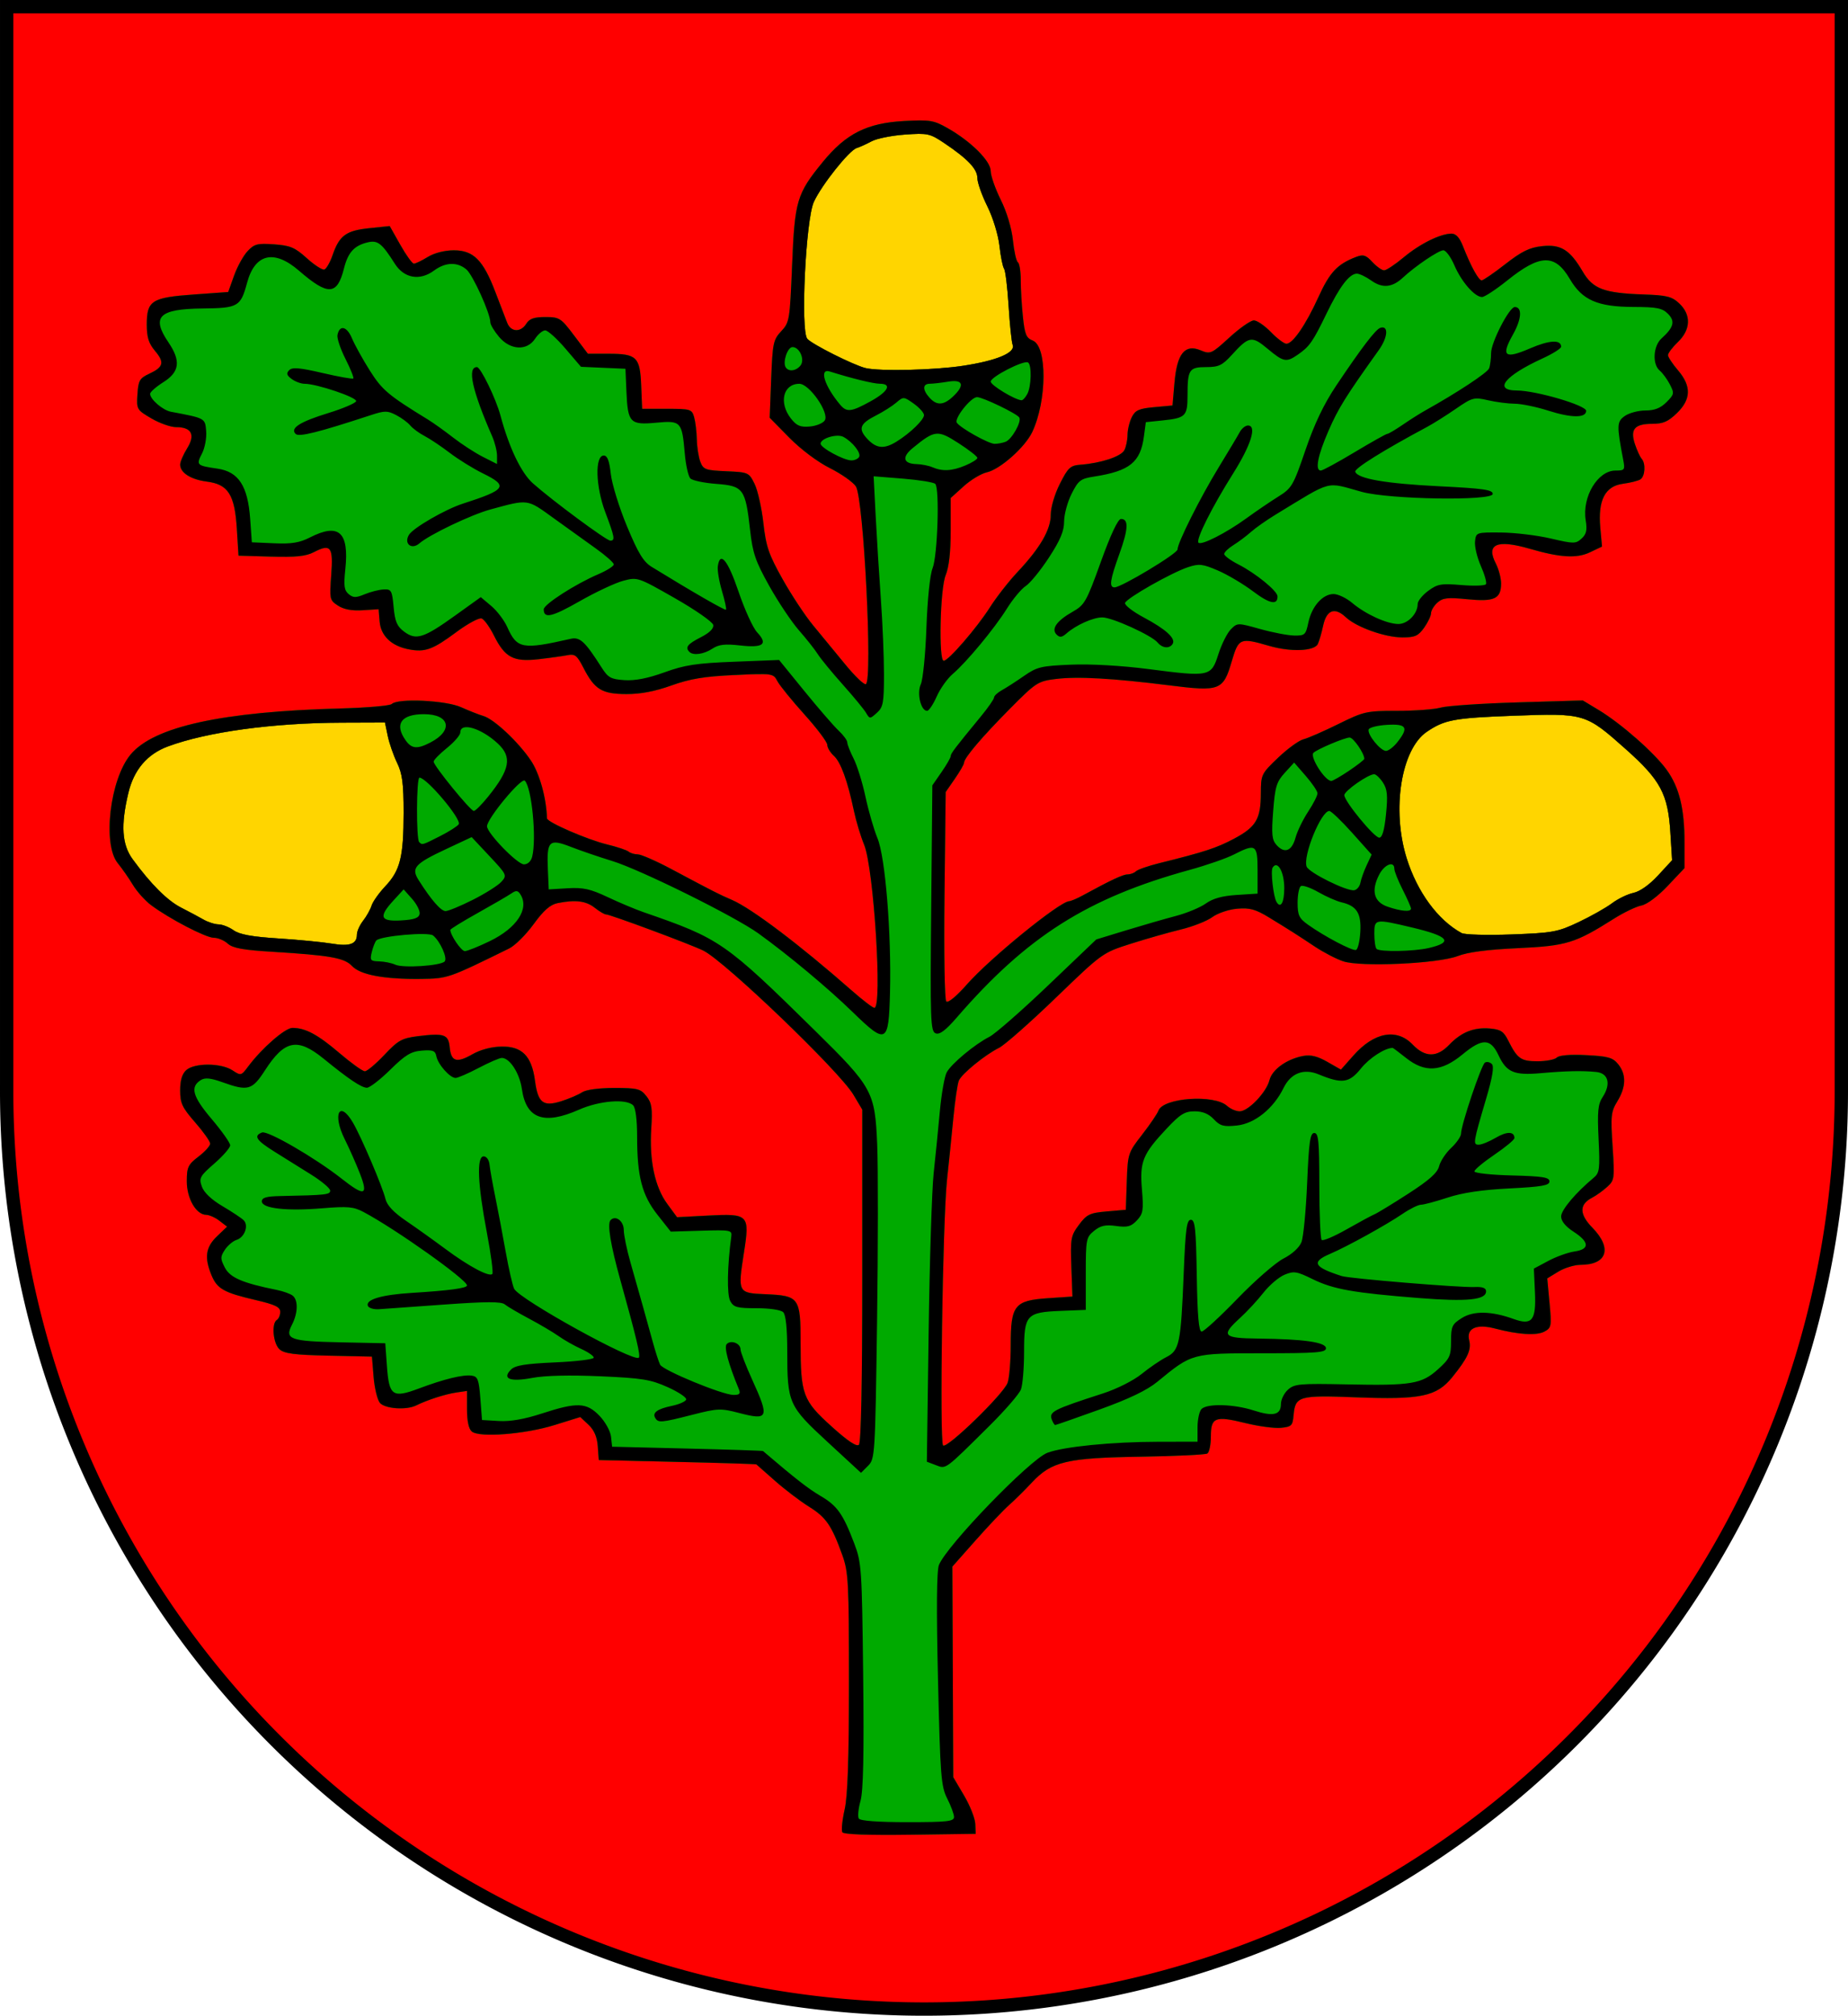
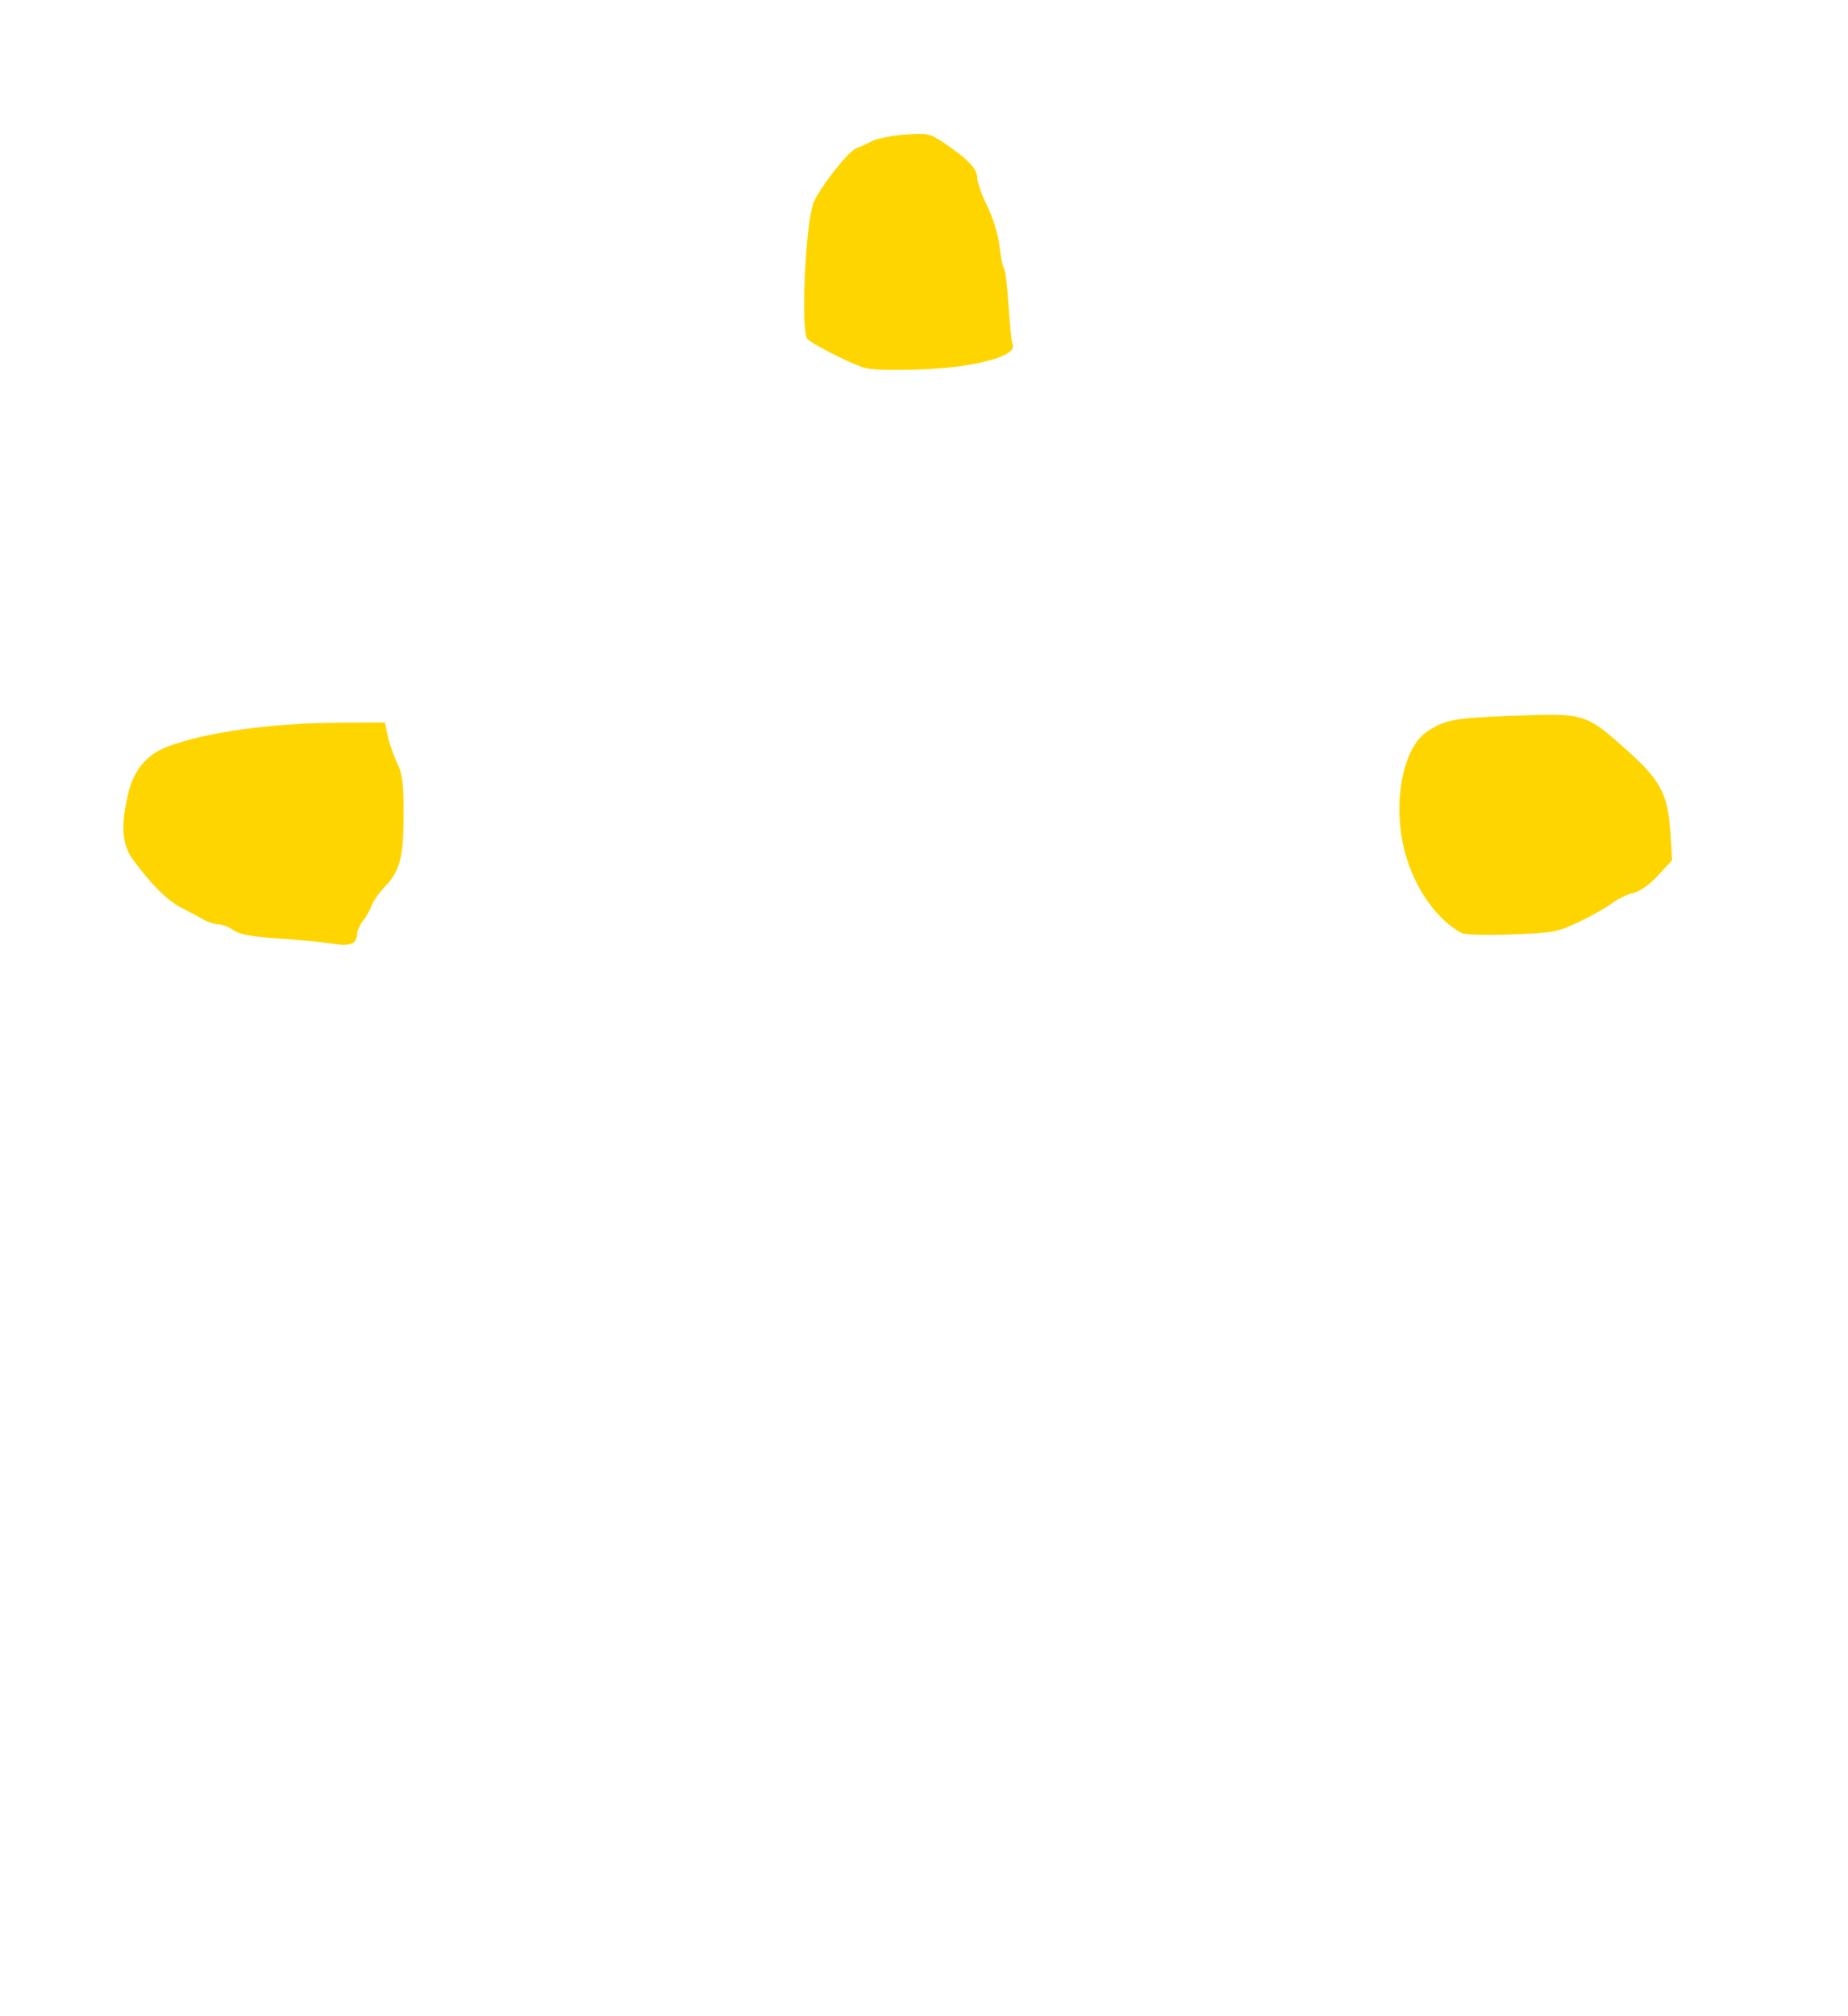
<svg xmlns="http://www.w3.org/2000/svg" version="1.1" width="554" height="604" viewBox="-2 -2 554 604" id="modrice_coa_svg">
  <desc>Coat of arms of Modrice CZ</desc>
  <defs>
    <clipPath id="shield_mask">
      <path id="shield" d="M 275,600 a275,275 0 0,0 275,-275 v-325 h-550 v325 a275,275 0 0,0 275,275 z" />
    </clipPath>
  </defs>
-   <rect height="600" width="550" fill="#f00" clip-path="url(#shield_mask)" id="red_field" />
  <path d="M 275,0 L 275,0 z M 105,278.012 C 105,277.054 105.838,275.197 106.862,273.885 C 107.887,272.573 109.027,270.534 109.397,269.353 C 109.767,268.172 111.611,265.571 113.496,263.573 C 117.978,258.82 118.988,254.78 118.994,241.566 C 118.999,232.733 118.622,229.85 117.034,226.566 C 115.953,224.33 114.695,220.7 114.238,218.5 L 113.407,214.5 L 100.454,214.545 C 79.803,214.617 60.132,217.303 48.352,221.66 C 42.137,223.958 38.139,228.654 36.479,235.606 C 34.174,245.256 34.546,251.057 37.75,255.44 C 43.211,262.911 48.171,267.863 52.296,269.963 C 54.608,271.141 57.625,272.749 59,273.537 C 60.375,274.326 62.412,274.977 63.527,274.985 C 64.643,274.993 66.668,275.788 68.027,276.75 C 69.824,278.022 73.507,278.693 81.5,279.206 C 87.55,279.595 94.75,280.292 97.5,280.756 C 102.87,281.663 105,280.883 105,278.012 z M 471.244,274.305 C 474.954,272.548 479.454,270.01 481.244,268.665 C 483.035,267.32 485.932,265.916 487.682,265.545 C 489.632,265.132 492.491,263.106 495.065,260.313 L 499.267,255.755 L 498.747,247.429 C 498.029,235.915 495.8,231.75 485.41,222.506 C 473.31,211.741 473.073,211.67 451.647,212.47 C 433.921,213.132 431.06,213.664 425.722,217.289 C 418.042,222.506 415.155,240.571 419.68,255.108 C 422.837,265.249 429.041,273.708 436.171,277.59 C 437.09,278.091 443.84,278.275 451.171,278 C 463.557,277.535 464.977,277.274 471.244,274.305 z M 286.537,107.629 C 296.743,106.096 302.483,103.7 301.581,101.35 C 301.261,100.516 300.713,95.259 300.363,89.667 C 300.014,84.075 299.4,79.05 299,78.5 C 298.6,77.95 297.977,74.869 297.616,71.653 C 297.244,68.337 295.67,63.208 293.98,59.801 C 292.341,56.497 291,52.694 291,51.35 C 291,48.656 288.118,45.614 281.095,40.896 C 276.757,37.982 276.097,37.838 269.29,38.325 C 265.324,38.608 260.824,39.515 259.29,40.341 C 257.755,41.167 255.738,42.08 254.806,42.369 C 252.554,43.067 244.28,53.473 241.979,58.5 C 239.541,63.826 237.947,97.027 240.01,99.512 C 241.347,101.123 253.964,107.459 257.5,108.295 C 261.735,109.296 277.902,108.925 286.537,107.629 z " fill="#ffd500" clip-path="url(#shield_mask)" id="golden_acorns" />
-   <path d="M 250.519,547.031 C 250.176,546.476 250.481,543.429 251.197,540.26 C 252.123,536.169 252.5,525.085 252.5,502 C 252.5,472.138 252.339,469.054 250.522,464 C 247.318,455.094 245.652,452.669 240.561,449.5 C 237.91,447.85 233.32,444.363 230.36,441.75 C 227.4,439.137 224.871,436.908 224.739,436.797 C 224.608,436.685 213.925,436.347 201,436.047 L 177.5,435.5 L 177.199,431.376 C 176.992,428.548 176.121,426.523 174.428,424.932 L 171.958,422.612 L 164.229,425.017 C 155.387,427.769 141.715,428.839 139.446,426.955 C 138.506,426.175 138,423.835 138,420.268 L 138,414.781 L 134.75,415.265 C 131.483,415.752 125.992,417.524 122.764,419.134 C 119.81,420.607 113.363,420.142 111.872,418.349 C 111.118,417.44 110.275,413.953 110,410.599 L 109.5,404.5 L 96.544,404.219 C 86.276,403.996 83.216,403.6 81.794,402.314 C 79.864,400.567 79.321,394.538 81,393.5 C 81.55,393.16 82,392.069 82,391.076 C 82,389.656 80.45,388.909 74.75,387.581 C 65.128,385.34 63.12,384.223 61.426,380.169 C 59.203,374.849 59.632,371.727 63.034,368.467 L 66.068,365.56 L 63.784,363.802 C 62.528,362.836 60.745,362.034 59.823,362.022 C 56.802,361.982 54,357.151 54,351.984 C 54,347.734 54.367,346.958 57.5,344.568 C 59.425,343.1 61,341.351 61,340.682 C 61,340.013 58.975,337.151 56.5,334.321 C 52.617,329.882 52,328.57 52,324.744 C 52,321.718 52.581,319.784 53.829,318.655 C 56.275,316.441 64.261,316.47 67.672,318.704 C 70.216,320.372 70.319,320.347 72.386,317.577 C 76.489,312.08 83.462,306 85.663,306 C 89.557,306 93.239,307.97 99.775,313.549 C 103.287,316.547 106.706,319 107.373,319 C 108.041,319 110.676,316.786 113.23,314.08 C 117.363,309.701 118.471,309.085 123.305,308.481 C 131.176,307.498 132.445,307.942 132.818,311.816 C 133.231,316.11 134.865,316.611 139.619,313.9 C 142.036,312.522 145.324,311.651 148.335,311.593 C 154.486,311.475 157.402,314.434 158.377,321.783 C 159.266,328.484 160.816,329.695 166.282,327.96 C 168.602,327.223 171.388,326.031 172.473,325.31 C 173.671,324.514 177.467,324 182.15,324 C 189.134,324 190.035,324.229 191.781,326.448 C 193.404,328.511 193.632,330.049 193.236,336.225 C 192.627,345.708 194.327,353.691 198.026,358.721 L 200.969,362.723 L 210.259,362.237 C 222.453,361.599 222.796,361.951 221.033,373.289 C 219.151,385.389 219.179,385.442 227.488,385.801 C 237.597,386.237 237.999,386.795 238.006,400.405 C 238.013,415.871 238.664,417.627 247.272,425.406 C 252.123,429.789 254.811,431.59 255.49,430.911 C 256.143,430.258 256.5,412.326 256.5,380.201 L 256.5,330.5 L 253.819,326 C 249.636,318.978 215.307,286.039 208.845,282.848 C 205.015,280.957 180.911,272 179.651,272 C 179.191,272 177.671,271.1 176.273,270 C 173.653,267.94 170.516,267.547 165.186,268.613 C 162.952,269.06 160.996,270.772 157.962,274.939 C 155.674,278.081 152.384,281.349 150.651,282.2 C 132.393,291.173 132.24,291.226 124.244,291.33 C 113.268,291.472 106.023,290.124 103.551,287.48 C 101.246,285.013 96.978,284.255 79.351,283.18 C 70.82,282.66 67.749,282.089 66.272,280.75 C 65.211,279.788 63.326,279 62.084,279 C 59.698,279 48.718,273.286 43.266,269.206 C 41.487,267.875 39.041,265.147 37.831,263.143 C 36.621,261.139 34.589,258.228 33.315,256.673 C 28.663,250.993 30.952,231.522 37.147,224.086 C 44.113,215.722 64.535,211.238 100,210.284 C 107.975,210.07 114.927,209.468 115.45,208.947 C 117.235,207.167 131.672,207.842 136.261,209.919 C 138.592,210.975 141.578,212.151 142.896,212.533 C 146.096,213.46 153.355,220.255 157.145,225.87 C 159.738,229.712 161.808,237.134 161.98,243.209 C 162.013,244.362 174.048,249.585 180,251.03 C 183.025,251.764 185.928,252.733 186.45,253.183 C 186.972,253.632 188.207,254 189.192,254 C 190.178,254 194.701,255.979 199.242,258.397 C 212.408,265.408 213.287,265.855 217.5,267.686 C 223.398,270.249 237.858,281.186 253.282,294.75 C 256.566,297.637 259.646,300 260.126,300 C 262.581,300 259.954,258.2 257.055,251.134 C 256.01,248.585 254.632,244.025 253.994,241 C 252.089,231.968 250.036,226.342 247.959,224.463 C 246.881,223.488 246,222.014 246,221.187 C 246,220.361 242.922,216.268 239.159,212.092 C 235.396,207.916 231.748,203.428 231.053,202.117 C 229.803,199.764 229.64,199.741 218.144,200.274 C 209.115,200.692 204.876,201.395 199.269,203.407 C 194.346,205.172 190.036,205.993 185.769,205.978 C 178.44,205.952 176.246,204.615 172.93,198.155 C 170.989,194.376 170.361,193.878 168.1,194.329 C 166.67,194.614 162.75,195.158 159.388,195.537 C 151.9,196.382 149.369,195.031 146.072,188.43 C 144.816,185.914 143.164,183.616 142.402,183.324 C 141.639,183.031 138.202,184.883 134.763,187.438 C 127.72,192.672 125.453,193.495 120.595,192.584 C 115.378,191.605 112.169,188.562 111.809,184.252 L 111.5,180.556 L 106.695,180.857 C 103.446,181.06 101.054,180.61 99.309,179.467 C 96.82,177.836 96.748,177.513 97.292,170.329 C 97.933,161.845 97.162,160.831 92.07,163.464 C 89.699,164.69 86.649,165.004 79.23,164.786 L 69.5,164.5 L 69,156.467 C 68.36,146.189 66.4,143.117 59.964,142.302 C 55.221,141.702 52,139.644 52,137.213 C 52,136.401 52.945,134.208 54.099,132.34 C 56.623,128.256 55.45,126 50.806,126 C 49.183,126 45.841,124.819 43.378,123.376 C 38.995,120.807 38.907,120.654 39.2,116.126 C 39.466,112.019 39.861,111.332 42.717,110 C 47.027,107.99 47.379,106.603 44.458,103.133 C 42.572,100.891 42,99.06 42,95.261 C 42,88.076 43.447,87.148 56.04,86.244 L 66.41,85.5 L 68.154,80.619 C 69.113,77.934 70.933,74.629 72.199,73.274 C 74.234,71.095 75.156,70.856 80.166,71.213 C 85.026,71.558 86.423,72.149 89.985,75.368 C 92.27,77.432 94.634,78.955 95.238,78.754 C 95.843,78.552 96.951,76.613 97.701,74.444 C 99.734,68.561 101.719,67.103 108.685,66.375 L 114.832,65.733 L 118.011,71.366 C 119.76,74.465 121.587,77 122.071,77 C 122.555,77 124.425,76.102 126.226,75.004 C 128.231,73.781 131.269,73.006 134.063,73.004 C 139.943,72.999 142.865,75.934 146.503,85.5 C 147.967,89.35 149.568,93.513 150.061,94.75 C 151.171,97.538 154.103,97.667 155.768,95 C 156.714,93.486 158.1,93 161.476,93 C 165.711,93 166.144,93.276 170.088,98.5 L 174.24,104 L 180.429,104 C 188.891,104 189.871,104.951 190.217,113.5 L 190.5,120.5 L 197.942,120.5 C 205.024,120.5 205.418,120.621 206.092,123 C 206.482,124.375 206.845,127.383 206.9,129.685 C 206.955,131.987 207.431,135.003 207.958,136.388 C 208.833,138.692 209.495,138.932 215.708,139.203 C 222.373,139.494 222.532,139.566 224.217,143.008 C 225.161,144.938 226.347,150.207 226.851,154.717 C 227.641,161.773 228.447,164.125 232.632,171.581 C 235.307,176.346 239.412,182.552 241.754,185.372 C 244.096,188.193 248.403,193.425 251.324,197 C 254.245,200.575 257.055,203.275 257.568,203 C 259.667,201.874 256.911,147.321 254.575,143.755 C 253.727,142.46 250.213,139.989 246.766,138.263 C 243.091,136.423 238.069,132.656 234.621,129.153 L 228.741,123.181 L 229.185,111.589 C 229.597,100.833 229.814,99.799 232.195,97.248 C 234.674,94.594 234.785,93.918 235.453,77.5 C 236.243,58.096 236.842,56.084 244.68,46.501 C 251.598,38.042 257.906,34.868 269,34.262 C 276.758,33.839 277.898,34.024 282.063,36.38 C 289.048,40.332 295,46.25 295,49.244 C 295,50.647 296.355,54.527 298.012,57.865 C 299.83,61.529 301.275,66.34 301.658,69.999 C 302.006,73.334 302.676,76.3 303.146,76.59 C 303.616,76.88 304,79.275 304,81.912 C 304,84.549 304.293,89.51 304.651,92.935 C 305.199,98.178 305.661,99.301 307.572,100.027 C 311.971,101.7 311.894,118.1 307.443,127.479 C 305.285,132.027 297.782,138.669 293.82,139.539 C 292.146,139.907 289.026,141.789 286.888,143.72 L 283,147.233 L 283,156.994 C 283,163.409 282.486,167.987 281.5,170.346 C 279.826,174.351 279.326,196 280.907,196 C 282.314,196 290.864,186.119 294.752,180 C 296.674,176.975 300.373,172.236 302.972,169.47 C 309.841,162.157 313,156.717 313,152.199 C 313,149.992 314.17,146.049 315.75,142.929 C 318.219,138.055 318.858,137.473 322,137.237 C 328.019,136.783 334.041,134.792 335.04,132.924 C 335.568,131.938 336.007,129.864 336.015,128.316 C 336.023,126.767 336.596,124.375 337.288,123 C 338.341,120.909 339.442,120.418 344.023,120 L 349.5,119.5 L 350.085,112.693 C 350.836,103.946 353.197,101.011 357.913,102.964 C 360.866,104.187 361.157,104.058 366.565,99.115 C 369.643,96.302 372.937,94 373.884,94 C 374.832,94 377.134,95.575 379,97.5 C 380.866,99.425 382.956,101 383.645,101 C 385.566,101 389.474,95.298 393.263,86.967 C 396.625,79.572 398.943,77.113 404.558,74.978 C 406.692,74.167 407.48,74.414 409.417,76.505 C 410.689,77.877 412.272,79 412.935,79 C 413.599,79 416.247,77.241 418.821,75.092 C 423.669,71.043 429.827,68 433.173,68 C 434.475,68 435.579,69.22 436.569,71.75 C 438.907,77.729 441.244,82 442.179,82 C 442.654,82 445.846,79.812 449.271,77.138 C 454.17,73.314 456.518,72.165 460.269,71.759 C 465.94,71.144 468.649,72.839 472.502,79.414 C 475.522,84.567 478.882,85.827 490.674,86.229 C 497.728,86.47 499.2,86.839 501.424,88.928 C 505.046,92.331 504.883,96.78 501,100.5 C 499.35,102.081 498.018,103.852 498.041,104.437 C 498.063,105.022 499.413,107.058 501.041,108.962 C 505.095,113.705 504.991,117.647 500.702,121.804 C 498.088,124.338 496.559,125 493.325,125 C 488.016,125 486.638,126.62 488.137,131.102 C 488.762,132.971 489.662,134.928 490.136,135.45 C 491.423,136.865 491.18,140.771 489.75,141.656 C 489.062,142.082 486.704,142.671 484.509,142.965 C 479.172,143.68 477,147.906 477.745,156.123 L 478.258,161.784 L 474.63,163.505 C 470.674,165.383 465.717,165.088 456.568,162.432 C 446.743,159.579 443.414,161.033 446.428,166.86 C 447.292,168.532 448,171.218 448,172.828 C 448,177.433 446.023,178.359 437.899,177.559 C 431.942,176.972 430.508,177.135 428.906,178.585 C 427.858,179.534 427,180.958 427,181.751 C 427,182.543 426.069,184.498 424.932,186.096 C 423.183,188.552 422.181,189 418.443,189 C 413.208,189 404.642,185.951 401.449,182.952 C 398.121,179.826 395.664,180.751 394.653,185.511 C 394.186,187.705 393.466,190.175 393.051,191 C 391.976,193.137 384.92,193.409 378.556,191.559 C 369.711,188.988 369.322,189.149 367.235,196.25 C 364.693,204.903 363.704,205.278 348.496,203.361 C 331.648,201.237 321.028,200.641 314.512,201.455 C 309.136,202.127 308.576,202.491 300.704,210.43 C 292.29,218.916 287,225.152 287,226.583 C 287,227.028 285.762,229.178 284.25,231.36 L 281.5,235.328 L 281.143,266.257 C 280.942,283.662 281.178,297.578 281.681,298.081 C 282.208,298.608 284.751,296.505 287.86,292.973 C 294.751,285.144 315.572,268.203 318.5,268.043 C 319.05,268.012 320.85,267.252 322.5,266.352 C 331.026,261.704 334.646,260.008 336.05,260.004 C 336.902,260.002 338.027,259.581 338.55,259.068 C 339.072,258.556 342.2,257.467 345.5,256.648 C 359.119,253.27 362.76,252.078 368,249.281 C 374.557,245.781 375.966,243.391 375.985,235.728 C 376,230.089 376.119,229.842 381.142,225.05 C 383.971,222.352 387.391,219.868 388.742,219.529 C 390.093,219.189 394.804,217.132 399.21,214.956 C 406.867,211.175 407.648,211 416.867,211 C 422.173,211 428.04,210.562 429.905,210.027 C 431.771,209.492 442.118,208.79 452.899,208.468 L 472.5,207.881 L 477.171,210.691 C 483.974,214.782 494.017,223.613 497.685,228.728 C 501.457,233.987 503,240.342 503,250.609 L 503,258.12 L 497.967,263.441 C 494.983,266.596 491.76,268.998 490.052,269.34 C 488.467,269.657 484.769,271.432 481.835,273.286 C 470.161,280.659 467.619,281.437 453,282.115 C 443.869,282.539 438.044,283.304 435,284.481 C 429.105,286.76 406.015,287.82 400.674,286.057 C 398.652,285.39 394.843,283.417 392.208,281.672 C 386.307,277.764 384.804,276.808 378.5,272.957 C 374.402,270.453 372.676,269.971 368.932,270.287 C 366.371,270.502 363.075,271.612 361.432,272.811 C 359.819,273.988 355.575,275.657 352,276.52 C 348.425,277.383 341.675,279.306 337,280.794 C 328.52,283.494 328.467,283.532 314.5,297 C 306.8,304.425 299.15,311.166 297.5,311.981 C 293.337,314.036 286.326,319.748 285.45,321.798 C 285.05,322.734 284.307,327.775 283.8,333 C 283.293,338.225 282.442,346.55 281.908,351.5 C 280.598,363.665 279.608,430.008 280.721,431.121 C 281.83,432.23 298.727,415.847 300.042,412.39 C 300.569,411.004 301,405.899 301,401.046 C 301,389.079 302.108,387.685 312.16,387 L 319.5,386.5 L 319.172,377.5 C 318.866,369.099 319.017,368.267 321.454,365 C 323.788,361.871 324.671,361.447 329.783,361 L 335.5,360.5 L 335.794,352.006 C 336.082,343.707 336.187,343.385 340.372,338.006 C 342.727,334.978 344.934,331.736 345.276,330.802 C 346.695,326.925 361.966,325.849 365.839,329.354 C 366.839,330.259 368.546,331 369.633,331 C 372.208,331 377.668,325.287 378.563,321.655 C 379.341,318.498 383.738,315.339 388.643,314.412 C 390.911,313.983 392.929,314.47 395.887,316.159 L 399.987,318.5 L 403.743,314.266 C 409.964,307.255 416.721,306.012 421.5,311 C 425.222,314.885 428.756,314.908 432.43,311.073 C 436.058,307.286 439.796,305.786 444.621,306.182 C 447.85,306.447 448.771,307.043 450.118,309.738 C 452.87,315.246 453.929,316 458.922,316 C 461.495,316 464.101,315.499 464.714,314.886 C 465.412,314.188 468.695,313.918 473.522,314.161 C 480.119,314.494 481.487,314.883 483.109,316.886 C 485.577,319.934 485.498,323.67 482.875,327.974 C 480.946,331.138 480.817,332.343 481.43,341.501 C 482.076,351.144 482.01,351.639 479.802,353.652 C 478.536,354.806 476.518,356.256 475.318,356.874 C 471.383,358.9 471.409,361.811 475.399,365.897 C 481.396,372.038 479.797,376.995 471.816,377.004 C 469.992,377.006 467.001,377.922 465.168,379.039 L 461.836,381.07 L 462.527,388.442 C 463.177,395.381 463.088,395.883 461.002,396.999 C 458.643,398.262 453.213,397.93 446.21,396.096 C 440.62,394.631 437.538,396.022 438.436,399.603 C 439.149,402.44 438.017,404.913 433.386,410.646 C 428.679,416.472 423.936,417.464 404.419,416.701 C 387.419,416.038 386.299,416.356 385.806,422 C 385.526,425.197 385.197,425.53 382,425.843 C 380.075,426.032 375.304,425.396 371.397,424.43 C 362.283,422.175 361,422.666 361,428.41 C 361,430.869 360.523,433.177 359.941,433.537 C 359.358,433.897 350.47,434.325 340.191,434.489 C 317.727,434.846 313.278,435.896 307.336,442.24 C 305.141,444.583 302.031,447.655 300.423,449.067 C 298.815,450.479 294.35,455.188 290.5,459.531 L 283.5,467.427 L 283.634,498.973 L 283.768,530.519 L 287.01,536.01 C 288.793,539.029 290.308,542.85 290.376,544.5 L 290.5,547.5 L 270.822,547.771 C 258.35,547.943 250.915,547.672 250.519,547.031 z M 105,278.012 C 105,277.054 105.838,275.197 106.862,273.885 C 107.887,272.573 109.027,270.534 109.397,269.353 C 109.767,268.172 111.611,265.571 113.496,263.573 C 117.978,258.82 118.988,254.78 118.994,241.566 C 118.999,232.733 118.622,229.85 117.034,226.566 C 115.953,224.33 114.695,220.7 114.238,218.5 L 113.407,214.5 L 100.454,214.545 C 79.803,214.617 60.132,217.303 48.352,221.66 C 42.137,223.958 38.139,228.654 36.479,235.606 C 34.174,245.256 34.546,251.057 37.75,255.44 C 43.211,262.911 48.171,267.863 52.296,269.963 C 54.608,271.141 57.625,272.749 59,273.537 C 60.375,274.326 62.412,274.977 63.527,274.985 C 64.643,274.993 66.668,275.788 68.027,276.75 C 69.824,278.022 73.507,278.693 81.5,279.206 C 87.55,279.595 94.75,280.292 97.5,280.756 C 102.87,281.663 105,280.883 105,278.012 z M 471.244,274.305 C 474.954,272.548 479.454,270.01 481.244,268.665 C 483.035,267.32 485.932,265.916 487.682,265.545 C 489.632,265.132 492.491,263.106 495.065,260.313 L 499.267,255.755 L 498.747,247.429 C 498.029,235.915 495.8,231.75 485.41,222.506 C 473.31,211.741 473.073,211.67 451.647,212.47 C 433.921,213.132 431.06,213.664 425.722,217.289 C 418.042,222.506 415.155,240.571 419.68,255.108 C 422.837,265.249 429.041,273.708 436.171,277.59 C 437.09,278.091 443.84,278.275 451.171,278 C 463.557,277.535 464.977,277.274 471.244,274.305 z M 286.537,107.629 C 296.743,106.096 302.483,103.7 301.581,101.35 C 301.261,100.516 300.713,95.259 300.363,89.667 C 300.014,84.075 299.4,79.05 299,78.5 C 298.6,77.95 297.977,74.869 297.616,71.653 C 297.244,68.337 295.67,63.208 293.98,59.801 C 292.341,56.497 291,52.694 291,51.35 C 291,48.656 288.118,45.614 281.095,40.896 C 276.757,37.982 276.097,37.838 269.29,38.325 C 265.324,38.608 260.824,39.515 259.29,40.341 C 257.755,41.167 255.738,42.08 254.806,42.369 C 252.554,43.067 244.28,53.473 241.979,58.5 C 239.541,63.826 237.947,97.027 240.01,99.512 C 241.347,101.123 253.964,107.459 257.5,108.295 C 261.735,109.296 277.902,108.925 286.537,107.629 z " fill="#0a0" clip-path="url(#shield_mask)" id="green_branch" />
-   <path d="M 250.519,547.031 C 250.176,546.476 250.481,543.429 251.197,540.26 C 252.123,536.169 252.5,525.085 252.5,502 C 252.5,472.138 252.339,469.054 250.522,464 C 247.318,455.094 245.652,452.669 240.561,449.5 C 237.91,447.85 233.32,444.363 230.36,441.75 C 227.4,439.137 224.871,436.908 224.739,436.797 C 224.608,436.685 213.925,436.347 201,436.047 L 177.5,435.5 L 177.199,431.376 C 176.992,428.548 176.121,426.523 174.428,424.932 L 171.958,422.612 L 164.229,425.017 C 155.387,427.769 141.715,428.839 139.446,426.955 C 138.506,426.175 138,423.835 138,420.268 L 138,414.781 L 134.75,415.265 C 131.483,415.752 125.992,417.524 122.764,419.134 C 119.81,420.607 113.363,420.142 111.872,418.349 C 111.118,417.44 110.275,413.953 110,410.599 L 109.5,404.5 L 96.544,404.219 C 86.276,403.996 83.216,403.6 81.794,402.314 C 79.864,400.567 79.321,394.538 81,393.5 C 81.55,393.16 82,392.069 82,391.076 C 82,389.656 80.45,388.909 74.75,387.581 C 65.128,385.34 63.12,384.223 61.426,380.169 C 59.203,374.849 59.632,371.727 63.034,368.467 L 66.068,365.56 L 63.784,363.802 C 62.528,362.836 60.745,362.034 59.823,362.022 C 56.802,361.982 54,357.151 54,351.984 C 54,347.734 54.367,346.958 57.5,344.568 C 59.425,343.1 61,341.351 61,340.682 C 61,340.013 58.975,337.151 56.5,334.321 C 52.617,329.882 52,328.57 52,324.744 C 52,321.718 52.581,319.784 53.829,318.655 C 56.275,316.441 64.261,316.47 67.672,318.704 C 70.216,320.372 70.319,320.347 72.386,317.577 C 76.489,312.08 83.462,306 85.663,306 C 89.557,306 93.239,307.97 99.775,313.549 C 103.287,316.547 106.706,319 107.373,319 C 108.041,319 110.676,316.786 113.23,314.08 C 117.363,309.701 118.471,309.085 123.305,308.481 C 131.176,307.498 132.445,307.942 132.818,311.816 C 133.231,316.11 134.865,316.611 139.619,313.9 C 142.036,312.522 145.324,311.651 148.335,311.593 C 154.486,311.475 157.402,314.434 158.377,321.783 C 159.266,328.484 160.816,329.695 166.282,327.96 C 168.602,327.223 171.388,326.031 172.473,325.31 C 173.671,324.514 177.467,324 182.15,324 C 189.134,324 190.035,324.229 191.781,326.448 C 193.404,328.511 193.632,330.049 193.236,336.225 C 192.627,345.708 194.327,353.691 198.026,358.721 L 200.969,362.723 L 210.259,362.237 C 222.453,361.599 222.796,361.951 221.033,373.289 C 219.151,385.389 219.179,385.442 227.488,385.801 C 237.597,386.237 237.999,386.795 238.006,400.405 C 238.013,415.871 238.664,417.627 247.272,425.406 C 252.123,429.789 254.811,431.59 255.49,430.911 C 256.143,430.258 256.5,412.326 256.5,380.201 L 256.5,330.5 L 253.819,326 C 249.636,318.978 215.307,286.039 208.845,282.848 C 205.015,280.957 180.911,272 179.651,272 C 179.191,272 177.671,271.1 176.273,270 C 173.653,267.94 170.516,267.547 165.186,268.613 C 162.952,269.06 160.996,270.772 157.962,274.939 C 155.674,278.081 152.384,281.349 150.651,282.2 C 132.393,291.173 132.24,291.226 124.244,291.33 C 113.268,291.472 106.023,290.124 103.551,287.48 C 101.246,285.013 96.978,284.255 79.351,283.18 C 70.82,282.66 67.749,282.089 66.272,280.75 C 65.211,279.788 63.326,279 62.084,279 C 59.698,279 48.718,273.286 43.266,269.206 C 41.487,267.875 39.041,265.147 37.831,263.143 C 36.621,261.139 34.589,258.228 33.315,256.673 C 28.663,250.993 30.952,231.522 37.147,224.086 C 44.113,215.722 64.535,211.238 100,210.284 C 107.975,210.07 114.927,209.468 115.45,208.947 C 117.235,207.167 131.672,207.842 136.261,209.919 C 138.592,210.975 141.578,212.151 142.896,212.533 C 146.096,213.46 153.355,220.255 157.145,225.87 C 159.738,229.712 161.808,237.134 161.98,243.209 C 162.013,244.362 174.048,249.585 180,251.03 C 183.025,251.764 185.928,252.733 186.45,253.183 C 186.972,253.632 188.207,254 189.192,254 C 190.178,254 194.701,255.979 199.242,258.397 C 212.408,265.408 213.287,265.855 217.5,267.686 C 223.398,270.249 237.858,281.186 253.282,294.75 C 256.566,297.637 259.646,300 260.126,300 C 262.581,300 259.954,258.2 257.055,251.134 C 256.01,248.585 254.632,244.025 253.994,241 C 252.089,231.968 250.036,226.342 247.959,224.463 C 246.881,223.488 246,222.014 246,221.187 C 246,220.361 242.922,216.268 239.159,212.092 C 235.396,207.916 231.748,203.428 231.053,202.117 C 229.803,199.764 229.64,199.741 218.144,200.274 C 209.115,200.692 204.876,201.395 199.269,203.407 C 194.346,205.172 190.036,205.993 185.769,205.978 C 178.44,205.952 176.246,204.615 172.93,198.155 C 170.989,194.376 170.361,193.878 168.1,194.329 C 166.67,194.614 162.75,195.158 159.388,195.537 C 151.9,196.382 149.369,195.031 146.072,188.43 C 144.816,185.914 143.164,183.616 142.402,183.324 C 141.639,183.031 138.202,184.883 134.763,187.438 C 127.72,192.672 125.453,193.495 120.595,192.584 C 115.378,191.605 112.169,188.562 111.809,184.252 L 111.5,180.556 L 106.695,180.857 C 103.446,181.06 101.054,180.61 99.309,179.467 C 96.82,177.836 96.748,177.513 97.292,170.329 C 97.933,161.845 97.162,160.831 92.07,163.464 C 89.699,164.69 86.649,165.004 79.23,164.786 L 69.5,164.5 L 69,156.467 C 68.36,146.189 66.4,143.117 59.964,142.302 C 55.221,141.702 52,139.644 52,137.213 C 52,136.401 52.945,134.208 54.099,132.34 C 56.623,128.256 55.45,126 50.806,126 C 49.183,126 45.841,124.819 43.378,123.376 C 38.995,120.807 38.907,120.654 39.2,116.126 C 39.466,112.019 39.861,111.332 42.717,110 C 47.027,107.99 47.379,106.603 44.458,103.133 C 42.572,100.891 42,99.06 42,95.261 C 42,88.076 43.447,87.148 56.04,86.244 L 66.41,85.5 L 68.154,80.619 C 69.113,77.934 70.933,74.629 72.199,73.274 C 74.234,71.095 75.156,70.856 80.166,71.213 C 85.026,71.558 86.423,72.149 89.985,75.368 C 92.27,77.432 94.634,78.955 95.238,78.754 C 95.843,78.552 96.951,76.613 97.701,74.444 C 99.734,68.561 101.719,67.103 108.685,66.375 L 114.832,65.733 L 118.011,71.366 C 119.76,74.465 121.587,77 122.071,77 C 122.555,77 124.425,76.102 126.226,75.004 C 128.231,73.781 131.269,73.006 134.063,73.004 C 139.943,72.999 142.865,75.934 146.503,85.5 C 147.967,89.35 149.568,93.513 150.061,94.75 C 151.171,97.538 154.103,97.667 155.768,95 C 156.714,93.486 158.1,93 161.476,93 C 165.711,93 166.144,93.276 170.088,98.5 L 174.24,104 L 180.429,104 C 188.891,104 189.871,104.951 190.217,113.5 L 190.5,120.5 L 197.942,120.5 C 205.024,120.5 205.418,120.621 206.092,123 C 206.482,124.375 206.845,127.383 206.9,129.685 C 206.955,131.987 207.431,135.003 207.958,136.388 C 208.833,138.692 209.495,138.932 215.708,139.203 C 222.373,139.494 222.532,139.566 224.217,143.008 C 225.161,144.938 226.347,150.207 226.851,154.717 C 227.641,161.773 228.447,164.125 232.632,171.581 C 235.307,176.346 239.412,182.552 241.754,185.372 C 244.096,188.193 248.403,193.425 251.324,197 C 254.245,200.575 257.055,203.275 257.568,203 C 259.667,201.874 256.911,147.321 254.575,143.755 C 253.727,142.46 250.213,139.989 246.766,138.263 C 243.091,136.423 238.069,132.656 234.621,129.153 L 228.741,123.181 L 229.185,111.589 C 229.597,100.833 229.814,99.799 232.195,97.248 C 234.674,94.594 234.785,93.918 235.453,77.5 C 236.243,58.096 236.842,56.084 244.68,46.501 C 251.598,38.042 257.906,34.868 269,34.262 C 276.758,33.839 277.898,34.024 282.063,36.38 C 289.048,40.332 295,46.25 295,49.244 C 295,50.647 296.355,54.527 298.012,57.865 C 299.83,61.529 301.275,66.34 301.658,69.999 C 302.006,73.334 302.676,76.3 303.146,76.59 C 303.616,76.88 304,79.275 304,81.912 C 304,84.549 304.293,89.51 304.651,92.935 C 305.199,98.178 305.661,99.301 307.572,100.027 C 311.971,101.7 311.894,118.1 307.443,127.479 C 305.285,132.027 297.782,138.669 293.82,139.539 C 292.146,139.907 289.026,141.789 286.888,143.72 L 283,147.233 L 283,156.994 C 283,163.409 282.486,167.987 281.5,170.346 C 279.826,174.351 279.326,196 280.907,196 C 282.314,196 290.864,186.119 294.752,180 C 296.674,176.975 300.373,172.236 302.972,169.47 C 309.841,162.157 313,156.717 313,152.199 C 313,149.992 314.17,146.049 315.75,142.929 C 318.219,138.055 318.858,137.473 322,137.237 C 328.019,136.783 334.041,134.792 335.04,132.924 C 335.568,131.938 336.007,129.864 336.015,128.316 C 336.023,126.767 336.596,124.375 337.288,123 C 338.341,120.909 339.442,120.418 344.023,120 L 349.5,119.5 L 350.085,112.693 C 350.836,103.946 353.197,101.011 357.913,102.964 C 360.866,104.187 361.157,104.058 366.565,99.115 C 369.643,96.302 372.937,94 373.884,94 C 374.832,94 377.134,95.575 379,97.5 C 380.866,99.425 382.956,101 383.645,101 C 385.566,101 389.474,95.298 393.263,86.967 C 396.625,79.572 398.943,77.113 404.558,74.978 C 406.692,74.167 407.48,74.414 409.417,76.505 C 410.689,77.877 412.272,79 412.935,79 C 413.599,79 416.247,77.241 418.821,75.092 C 423.669,71.043 429.827,68 433.173,68 C 434.475,68 435.579,69.22 436.569,71.75 C 438.907,77.729 441.244,82 442.179,82 C 442.654,82 445.846,79.812 449.271,77.138 C 454.17,73.314 456.518,72.165 460.269,71.759 C 465.94,71.144 468.649,72.839 472.502,79.414 C 475.522,84.567 478.882,85.827 490.674,86.229 C 497.728,86.47 499.2,86.839 501.424,88.928 C 505.046,92.331 504.883,96.78 501,100.5 C 499.35,102.081 498.018,103.852 498.041,104.437 C 498.063,105.022 499.413,107.058 501.041,108.962 C 505.095,113.705 504.991,117.647 500.702,121.804 C 498.088,124.338 496.559,125 493.325,125 C 488.016,125 486.638,126.62 488.137,131.102 C 488.762,132.971 489.662,134.928 490.136,135.45 C 491.423,136.865 491.18,140.771 489.75,141.656 C 489.062,142.082 486.704,142.671 484.509,142.965 C 479.172,143.68 477,147.906 477.745,156.123 L 478.258,161.784 L 474.63,163.505 C 470.674,165.383 465.717,165.088 456.568,162.432 C 446.743,159.579 443.414,161.033 446.428,166.86 C 447.292,168.532 448,171.218 448,172.828 C 448,177.433 446.023,178.359 437.899,177.559 C 431.942,176.972 430.508,177.135 428.906,178.585 C 427.858,179.534 427,180.958 427,181.751 C 427,182.543 426.069,184.498 424.932,186.096 C 423.183,188.552 422.181,189 418.443,189 C 413.208,189 404.642,185.951 401.449,182.952 C 398.121,179.826 395.664,180.751 394.653,185.511 C 394.186,187.705 393.466,190.175 393.051,191 C 391.976,193.137 384.92,193.409 378.556,191.559 C 369.711,188.988 369.322,189.149 367.235,196.25 C 364.693,204.903 363.704,205.278 348.496,203.361 C 331.648,201.237 321.028,200.641 314.512,201.455 C 309.136,202.127 308.576,202.491 300.704,210.43 C 292.29,218.916 287,225.152 287,226.583 C 287,227.028 285.762,229.178 284.25,231.36 L 281.5,235.328 L 281.143,266.257 C 280.942,283.662 281.178,297.578 281.681,298.081 C 282.208,298.608 284.751,296.505 287.86,292.973 C 294.751,285.144 315.572,268.203 318.5,268.043 C 319.05,268.012 320.85,267.252 322.5,266.352 C 331.026,261.704 334.646,260.008 336.05,260.004 C 336.902,260.002 338.027,259.581 338.55,259.068 C 339.072,258.556 342.2,257.467 345.5,256.648 C 359.119,253.27 362.76,252.078 368,249.281 C 374.557,245.781 375.966,243.391 375.985,235.728 C 376,230.089 376.119,229.842 381.142,225.05 C 383.971,222.352 387.391,219.868 388.742,219.529 C 390.093,219.189 394.804,217.132 399.21,214.956 C 406.867,211.175 407.648,211 416.867,211 C 422.173,211 428.04,210.562 429.905,210.027 C 431.771,209.492 442.118,208.79 452.899,208.468 L 472.5,207.881 L 477.171,210.691 C 483.974,214.782 494.017,223.613 497.685,228.728 C 501.457,233.987 503,240.342 503,250.609 L 503,258.12 L 497.967,263.441 C 494.983,266.596 491.76,268.998 490.052,269.34 C 488.467,269.657 484.769,271.432 481.835,273.286 C 470.161,280.659 467.619,281.437 453,282.115 C 443.869,282.539 438.044,283.304 435,284.481 C 429.105,286.76 406.015,287.82 400.674,286.057 C 398.652,285.39 394.843,283.417 392.208,281.672 C 386.307,277.764 384.804,276.808 378.5,272.957 C 374.402,270.453 372.676,269.971 368.932,270.287 C 366.371,270.502 363.075,271.612 361.432,272.811 C 359.819,273.988 355.575,275.657 352,276.52 C 348.425,277.383 341.675,279.306 337,280.794 C 328.52,283.494 328.467,283.532 314.5,297 C 306.8,304.425 299.15,311.166 297.5,311.981 C 293.337,314.036 286.326,319.748 285.45,321.798 C 285.05,322.734 284.307,327.775 283.8,333 C 283.293,338.225 282.442,346.55 281.908,351.5 C 280.598,363.665 279.608,430.008 280.721,431.121 C 281.83,432.23 298.727,415.847 300.042,412.39 C 300.569,411.004 301,405.899 301,401.046 C 301,389.079 302.108,387.685 312.16,387 L 319.5,386.5 L 319.172,377.5 C 318.866,369.099 319.017,368.267 321.454,365 C 323.788,361.871 324.671,361.447 329.783,361 L 335.5,360.5 L 335.794,352.006 C 336.082,343.707 336.187,343.385 340.372,338.006 C 342.727,334.978 344.934,331.736 345.276,330.802 C 346.695,326.925 361.966,325.849 365.839,329.354 C 366.839,330.259 368.546,331 369.633,331 C 372.208,331 377.668,325.287 378.563,321.655 C 379.341,318.498 383.738,315.339 388.643,314.412 C 390.911,313.983 392.929,314.47 395.887,316.159 L 399.987,318.5 L 403.743,314.266 C 409.964,307.255 416.721,306.012 421.5,311 C 425.222,314.885 428.756,314.908 432.43,311.073 C 436.058,307.286 439.796,305.786 444.621,306.182 C 447.85,306.447 448.771,307.043 450.118,309.738 C 452.87,315.246 453.929,316 458.922,316 C 461.495,316 464.101,315.499 464.714,314.886 C 465.412,314.188 468.695,313.918 473.522,314.161 C 480.119,314.494 481.487,314.883 483.109,316.886 C 485.577,319.934 485.498,323.67 482.875,327.974 C 480.946,331.138 480.817,332.343 481.43,341.501 C 482.076,351.144 482.01,351.639 479.802,353.652 C 478.536,354.806 476.518,356.256 475.318,356.874 C 471.383,358.9 471.409,361.811 475.399,365.897 C 481.396,372.038 479.797,376.995 471.816,377.004 C 469.992,377.006 467.001,377.922 465.168,379.039 L 461.836,381.07 L 462.527,388.442 C 463.177,395.381 463.088,395.883 461.002,396.999 C 458.643,398.262 453.213,397.93 446.21,396.096 C 440.62,394.631 437.538,396.022 438.436,399.603 C 439.149,402.44 438.017,404.913 433.386,410.646 C 428.679,416.472 423.936,417.464 404.419,416.701 C 387.419,416.038 386.299,416.356 385.806,422 C 385.526,425.197 385.197,425.53 382,425.843 C 380.075,426.032 375.304,425.396 371.397,424.43 C 362.283,422.175 361,422.666 361,428.41 C 361,430.869 360.523,433.177 359.941,433.537 C 359.358,433.897 350.47,434.325 340.191,434.489 C 317.727,434.846 313.278,435.896 307.336,442.24 C 305.141,444.583 302.031,447.655 300.423,449.067 C 298.815,450.479 294.35,455.188 290.5,459.531 L 283.5,467.427 L 283.634,498.973 L 283.768,530.519 L 287.01,536.01 C 288.793,539.029 290.308,542.85 290.376,544.5 L 290.5,547.5 L 270.822,547.771 C 258.35,547.943 250.915,547.672 250.519,547.031 z M 284,542.46 C 284,541.613 283.087,539.13 281.97,536.942 C 280.111,533.298 279.878,530.291 279.196,501.231 C 278.702,480.176 278.796,468.639 279.476,466.942 C 281.827,461.07 306.757,435.295 312,433.316 C 316.884,431.472 331.343,430.038 345.25,430.017 L 357,430 L 357,425.7 C 357,423.335 357.54,420.86 358.2,420.2 C 359.905,418.495 367.888,418.715 373.822,420.631 C 379.715,422.535 382,421.992 382,418.686 C 382,417.379 382.952,415.453 384.116,414.405 C 386.04,412.672 387.63,412.529 401.695,412.824 C 421.141,413.232 424.19,412.727 429.116,408.276 C 432.622,405.109 433,404.29 433,399.869 C 433,395.428 433.303,394.78 436.25,392.931 C 439.76,390.728 445.122,390.83 451.747,393.226 C 457.292,395.231 458.544,393.664 458.154,385.212 L 457.826,378.129 L 462.163,375.815 C 464.548,374.542 468.075,373.275 470,373 C 474.614,372.341 474.522,370.18 469.75,367.092 C 467.318,365.518 466,363.904 466,362.499 C 466,360.567 470.368,355.382 475.775,350.895 C 477.517,349.45 477.662,348.296 477.229,339.302 C 476.83,331.02 477.039,328.871 478.451,326.715 C 481.012,322.807 480.169,319.565 476.5,319.207 C 472.253,318.792 467.517,318.896 459.837,319.574 C 451.892,320.276 449.633,319.314 447.234,314.209 C 444.833,309.096 442.382,309.038 436.435,313.952 C 430.09,319.196 425.163,319.5 419.5,315 C 417.424,313.35 415.629,312 415.512,312 C 413.178,312 408.524,315.009 406,318.15 C 402.469,322.543 400.337,322.84 393.286,319.92 C 388.808,318.065 384.962,319.568 382.777,324.026 C 379.761,330.181 374.14,334.697 368.803,335.253 C 364.796,335.67 363.78,335.394 361.879,333.371 C 360.352,331.746 358.542,331 356.127,331 C 353.172,331 351.813,331.84 347.727,336.192 C 340.546,343.841 339.634,346.091 340.332,354.426 C 340.855,360.656 340.683,361.708 338.822,363.689 C 337.085,365.538 336.012,365.826 332.6,365.359 C 329.376,364.917 327.934,365.235 325.988,366.818 C 323.615,368.75 323.5,369.344 323.5,379.672 L 323.5,390.5 L 316.025,390.798 C 305.677,391.211 305,391.966 305,403.09 C 305,407.919 304.577,412.982 304.06,414.342 C 303.543,415.701 299.332,420.568 294.701,425.157 C 281.074,438.661 281.685,438.211 278.578,437.03 L 275.855,435.994 L 276.389,397.247 C 276.683,375.936 277.363,354.45 277.901,349.5 C 278.438,344.55 279.271,336.225 279.751,331 C 280.23,325.775 281.157,320.518 281.81,319.318 C 283.222,316.724 290.237,310.89 294.616,308.668 C 296.33,307.798 304.237,300.88 312.187,293.293 L 326.641,279.5 L 335.57,276.772 C 340.482,275.272 347.2,273.333 350.5,272.464 C 353.8,271.595 357.85,269.913 359.5,268.725 C 361.579,267.228 364.418,266.443 368.75,266.166 L 375,265.767 L 375,258.884 C 375,251.017 374.503,250.682 367.859,254.072 C 365.626,255.211 359.681,257.275 354.649,258.657 C 324.042,267.068 305.914,278.552 284.832,302.888 C 281.477,306.761 279.693,308.096 278.489,307.634 C 276.955,307.045 276.842,303.881 277.157,270.159 L 277.5,233.327 L 280.25,229.36 C 281.762,227.178 283,225.028 283,224.583 C 283,223.786 284.22,222.181 292.038,212.689 C 294.217,210.043 296,207.48 296,206.994 C 296,206.507 297.064,205.522 298.363,204.805 C 299.663,204.087 302.648,202.164 304.995,200.53 C 308.884,197.824 310.141,197.525 319.153,197.163 C 325.089,196.924 334.333,197.452 342.272,198.481 C 360.676,200.867 361.09,200.78 363.254,194.024 C 364.219,191.012 365.902,187.654 366.994,186.562 C 368.961,184.595 369.042,184.594 375.74,186.474 C 379.458,187.517 384.051,188.4 385.946,188.436 C 389.17,188.496 389.445,188.245 390.225,184.533 C 391.243,179.692 394.512,176 397.78,176 C 399.117,176 401.626,177.195 403.356,178.655 C 407.367,182.041 413.732,184.95 417.193,184.978 C 420.004,185.001 423,181.898 423,178.966 C 423,178.091 424.413,176.332 426.14,175.055 C 428.937,172.986 430.025,172.796 436.118,173.307 C 439.879,173.622 443.187,173.506 443.47,173.049 C 443.752,172.591 443.059,170.127 441.929,167.572 C 440.799,165.017 440.015,161.706 440.187,160.214 C 440.497,157.524 440.567,157.501 448,157.566 C 452.125,157.602 458.82,158.407 462.877,159.355 C 469.795,160.972 470.37,160.975 472.116,159.395 C 473.571,158.078 473.843,156.872 473.363,153.867 C 472.245,146.879 476.976,139 482.288,139 C 485.065,139 485.193,138.82 484.606,135.75 C 482.63,125.417 482.671,124.344 485.108,122.637 C 486.393,121.737 489.165,121 491.268,121 C 494.007,121 495.796,120.295 497.578,118.513 C 499.911,116.18 499.974,115.851 498.598,113.19 C 497.792,111.63 496.427,109.77 495.566,109.055 C 493.286,107.163 493.585,101.685 496.093,99.416 C 499.782,96.077 500.257,94.257 498.023,92.023 C 496.324,90.324 494.68,89.996 487.75,89.978 C 476.935,89.949 472.326,87.938 468.631,81.634 C 464.172,74.024 459.731,74.112 449.898,82.004 C 446.474,84.752 443.051,87 442.291,87 C 440.102,87 436.117,82.438 434.007,77.517 C 432.942,75.033 431.448,73 430.686,73 C 429.285,73 422.256,77.752 418.552,81.203 C 415.377,84.161 412.429,84.441 409.137,82.098 C 407.517,80.944 405.552,80 404.77,80 C 402.528,80 399.575,83.886 395.649,92 C 391.581,100.408 390.563,101.859 387.027,104.296 C 383.606,106.654 382.775,106.489 378.011,102.509 C 373.268,98.546 372.418,98.696 367.226,104.402 C 364.421,107.484 363.325,108 359.583,108 C 354.487,108 354,108.744 354,116.523 C 354,122.704 353.438,123.264 346.5,123.982 L 341.5,124.5 L 340.93,128.77 C 339.893,136.54 336.659,139.146 326,140.801 C 321.931,141.433 321.285,141.927 319.25,145.962 C 318.012,148.416 317,152.152 317,154.265 C 317,157.134 315.852,159.865 312.466,165.053 C 309.972,168.873 306.845,172.71 305.518,173.58 C 304.191,174.45 301.652,177.487 299.876,180.331 C 296.118,186.345 287.775,196.408 283.598,199.964 C 282.002,201.322 279.843,204.361 278.801,206.717 C 277.759,209.073 276.466,211 275.928,211 C 274.044,211 272.799,205.734 274.044,203.028 C 274.684,201.638 275.443,193.975 275.73,186 C 276.035,177.532 276.801,170.153 277.57,168.261 C 279.075,164.565 279.72,144.312 278.376,142.991 C 277.894,142.517 273.54,141.812 268.701,141.423 L 259.902,140.717 L 260.513,152.608 C 260.849,159.149 261.546,170.327 262.062,177.45 C 262.578,184.572 263,194.74 263,200.045 C 263,208.618 262.764,209.902 260.873,211.595 C 258.781,213.468 258.727,213.468 257.623,211.59 C 257.005,210.539 253.85,206.714 250.612,203.09 C 247.373,199.465 244.014,195.375 243.148,194 C 242.281,192.625 239.756,189.432 237.536,186.905 C 235.316,184.377 231.31,178.396 228.634,173.613 C 224.465,166.16 223.639,163.754 222.86,156.793 C 221.481,144.473 220.845,143.602 212.789,143 C 209.108,142.725 205.586,141.99 204.964,141.366 C 204.341,140.742 203.584,137.367 203.282,133.866 C 202.457,124.315 202.135,123.969 194.711,124.663 C 186.89,125.393 186.199,124.679 185.8,115.458 L 185.5,108.5 L 178.834,108.206 L 172.168,107.912 L 167.507,102.456 C 164.943,99.455 162.216,97 161.446,97 C 160.676,97 159.309,98.125 158.408,99.5 C 155.975,103.213 150.974,102.946 147.589,98.923 C 146.165,97.231 145,95.284 145,94.596 C 145,91.947 139.782,80.415 137.83,78.75 C 135.1,76.421 131.541,76.54 128.113,79.075 C 123.845,82.23 119.134,81.4 116.347,77 C 112.479,70.892 111.228,69.908 108.235,70.619 C 104.192,71.579 102.333,73.619 101.124,78.422 C 99.08,86.541 96.371,86.678 87.62,79.104 C 80.169,72.655 74.425,73.995 72.073,82.728 C 70.145,89.89 69.397,90.323 58.773,90.435 C 45.616,90.575 43.273,92.892 48.5,100.595 C 52.264,106.142 51.849,109.439 47,112.5 C 44.8,113.889 43,115.469 43,116.013 C 43,117.648 46.795,120.92 49.225,121.378 C 59.596,123.335 59.481,123.272 59.807,127.19 C 59.976,129.219 59.415,132.231 58.56,133.883 C 56.765,137.355 56.93,137.518 63.181,138.424 C 69.523,139.343 72.292,143.595 73,153.5 L 73.5,160.5 L 80.202,160.795 C 85.398,161.023 87.806,160.63 90.913,159.045 C 99.587,154.619 102.698,157.416 101.52,168.577 C 100.997,173.528 101.182,174.906 102.519,176.016 C 103.886,177.151 104.689,177.159 107.33,176.063 C 109.074,175.34 111.625,174.692 113,174.624 C 115.316,174.509 115.537,174.897 116,179.9 C 116.404,184.266 117.01,185.68 119.163,187.28 C 122.735,189.937 124.992,189.227 134.376,182.494 L 142.129,176.931 L 145.275,179.578 C 147.006,181.034 149.155,183.862 150.052,185.863 C 152.998,192.432 154.549,192.722 169.101,189.415 C 171.852,188.79 173.387,190.216 178.34,198 C 180.294,201.072 181.136,201.537 185.231,201.803 C 188.393,202.008 192.248,201.253 197.198,199.459 C 203.277,197.256 206.766,196.724 218.029,196.285 L 231.558,195.758 L 239.184,205.129 C 243.378,210.283 247.978,215.591 249.405,216.924 C 250.832,218.258 252,219.85 252,220.463 C 252,221.076 252.857,223.259 253.905,225.314 C 254.953,227.37 256.555,232.528 257.464,236.776 C 258.373,241.024 259.989,246.604 261.054,249.176 C 263.411,254.863 265.26,277.69 264.806,295.488 C 264.417,310.742 263.728,311.098 253.622,301.268 C 246.271,294.116 234.339,284.164 225.37,277.702 C 218.263,272.581 189.981,258.581 181.5,255.985 C 177.65,254.807 172.095,252.908 169.155,251.766 C 162.584,249.214 161.871,249.909 162.241,258.5 L 162.5,264.5 L 168.174,264.163 C 172.837,263.885 174.975,264.358 180.174,266.815 C 183.653,268.459 188.525,270.504 191,271.358 C 213.842,279.246 215.334,280.277 242.351,306.857 C 259.609,323.836 260.295,325.093 260.968,340.96 C 261.261,347.857 261.241,371.859 260.925,394.297 C 260.363,434.123 260.299,435.145 258.233,437.211 L 256.117,439.328 L 246.081,430.074 C 234.398,419.303 234.014,418.439 234.006,402.95 C 234.002,396.085 233.581,391.981 232.8,391.2 C 232.103,390.503 228.763,390 224.835,390 C 218.909,390 217.926,389.73 216.905,387.822 C 215.88,385.907 216.023,377.355 217.228,368.5 C 217.485,366.608 217.001,366.515 208.293,366.774 L 199.085,367.049 L 195.13,362.045 C 190.473,356.154 189,350.531 189,338.651 C 189,333.567 188.539,329.939 187.8,329.2 C 185.762,327.162 177.677,327.811 171.596,330.5 C 161.039,335.169 155.734,333.257 154.453,324.322 C 153.772,319.569 150.818,315 148.427,315 C 147.754,315 144.637,316.35 141.5,318 C 138.363,319.65 135.246,321 134.573,321 C 132.887,321 129.283,316.932 128.814,314.5 C 128.494,312.834 127.767,312.552 124.465,312.809 C 121.207,313.063 119.514,314.088 114.971,318.559 C 111.93,321.552 108.78,323.974 107.971,323.942 C 106.293,323.877 102.551,321.361 95.042,315.25 C 87.17,308.843 83.321,309.607 77.416,318.75 C 73.589,324.674 72.331,325.025 64.702,322.29 C 61.149,321.017 59.463,320.847 58.202,321.637 C 54.923,323.693 55.718,326.554 61.446,333.306 C 64.501,336.906 67.004,340.448 67.008,341.176 C 67.013,341.904 64.882,344.359 62.273,346.631 C 57.898,350.442 57.607,350.979 58.515,353.561 C 59.143,355.345 61.389,357.473 64.71,359.43 C 67.576,361.118 70.433,363.017 71.059,363.649 C 72.619,365.223 71.332,368.76 68.922,369.525 C 67.836,369.87 66.254,371.208 65.408,372.5 C 64.023,374.614 64.024,375.146 65.422,377.849 C 66.973,380.848 70.714,382.451 81,384.525 C 82.925,384.913 85.062,385.684 85.75,386.238 C 87.428,387.59 87.329,391.464 85.526,394.949 C 83.274,399.305 84.924,399.904 100.066,400.22 L 113.5,400.5 L 114,407.397 C 114.645,416.288 115.683,417.01 123.577,414.055 C 131.208,411.198 136.831,409.832 139.431,410.204 C 141.218,410.46 141.568,411.385 142,417 L 142.5,423.5 L 147.577,423.796 C 150.987,423.995 155.217,423.256 160.455,421.546 C 171.019,418.098 173.852,418.213 177.728,422.25 C 179.461,424.054 180.994,426.835 181.175,428.5 L 181.5,431.5 L 204,432.048 C 216.375,432.35 226.606,432.687 226.737,432.798 C 236.543,441.159 240.323,444.106 244.006,446.264 C 248.99,449.184 250.716,451.62 254.095,460.5 C 256.273,466.225 256.395,468.033 256.762,499.953 C 257.035,523.699 256.804,534.63 255.965,537.624 C 255.316,539.944 255.084,542.328 255.451,542.921 C 255.877,543.61 261.163,544 270.059,544 C 281.945,544 284,543.773 284,542.46 z M 313.345,423.457 C 312.406,421.011 313.575,420.407 328.73,415.506 C 332.82,414.183 337.814,411.665 340.23,409.708 C 342.578,407.806 345.912,405.533 347.637,404.657 C 351.579,402.657 352.008,400.588 352.856,379.5 C 353.39,366.231 353.756,363.5 355,363.5 C 356.263,363.5 356.543,366.15 356.774,380.25 C 356.973,392.37 357.377,397 358.237,397 C 358.891,397 363.718,392.565 368.963,387.144 C 374.208,381.723 380.431,376.305 382.79,375.103 C 385.352,373.798 387.512,371.827 388.15,370.209 C 388.739,368.719 389.508,360.75 389.86,352.5 C 390.388,340.118 390.762,337.5 392,337.5 C 393.269,337.5 393.502,339.914 393.513,353.179 C 393.52,361.803 393.834,369.167 394.211,369.544 C 394.588,369.921 397.957,368.491 401.698,366.365 C 405.439,364.239 409.198,362.21 410.051,361.856 C 410.904,361.501 415.46,358.723 420.174,355.682 C 426.496,351.603 428.924,349.437 429.43,347.424 C 429.806,345.923 431.439,343.458 433.057,341.947 C 434.676,340.435 436,338.508 436,337.665 C 436,335.116 442.079,317.069 443.164,316.399 C 443.719,316.055 444.646,316.246 445.223,316.823 C 445.955,317.555 445.443,320.687 443.527,327.186 C 439.585,340.558 439.515,341 441.326,341 C 442.184,341 444.472,340.064 446.41,338.921 C 449.736,336.958 452,336.999 452,339.022 C 452,339.519 449.3,341.759 446,344 C 442.7,346.241 440,348.493 440,349.005 C 440,349.516 445.062,350.062 451.25,350.217 C 460.458,350.449 462.5,350.772 462.5,352 C 462.5,353.216 460.231,353.614 450.5,354.105 C 442.323,354.517 436.429,355.39 432,356.847 C 428.425,358.023 424.817,358.988 423.982,358.992 C 423.147,358.997 420.672,360.22 418.482,361.712 C 413.572,365.055 401.793,371.556 396.75,373.705 C 391.013,376.15 391.804,377.666 400.231,380.367 C 402.559,381.114 435.592,383.842 440,383.651 C 442.437,383.546 443.5,383.934 443.5,384.928 C 443.5,387.52 437.873,388.092 423.5,386.959 C 403.801,385.408 397.725,384.334 391.571,381.316 C 386.728,378.94 385.882,378.806 383.078,379.968 C 381.365,380.677 378.511,383.112 376.736,385.379 C 374.96,387.645 371.818,391.036 369.754,392.914 C 363.902,398.237 364.566,398.985 375.25,399.099 C 388.887,399.245 395.5,400.192 395.5,402 C 395.5,403.281 392.722,403.5 376.5,403.5 C 355.282,403.5 355.396,403.469 344.979,412.021 C 341.848,414.592 336.508,417.156 327.602,420.366 C 320.531,422.915 314.563,425 314.341,425 C 314.119,425 313.671,424.306 313.345,423.457 z M 194.446,422.913 C 193.461,421.319 195.03,420.17 199.444,419.253 C 201.594,418.807 203.513,417.96 203.709,417.372 C 203.905,416.784 201.418,415.114 198.181,413.662 C 193.027,411.349 190.506,410.942 177.898,410.389 C 168.738,409.988 161.336,410.167 157.553,410.882 C 150.874,412.143 148.407,411.165 151.207,408.365 C 152.445,407.127 155.565,406.623 164.414,406.232 C 170.786,405.951 176,405.312 176,404.812 C 176,404.311 174.307,403.137 172.237,402.201 C 170.168,401.265 167.13,399.545 165.487,398.378 C 163.844,397.211 159.841,394.844 156.59,393.118 C 153.34,391.392 150.062,389.466 149.306,388.839 C 148.277,387.985 143.74,387.999 131.216,388.898 C 122.022,389.558 113.194,390.188 111.598,390.299 C 110.001,390.41 108.502,389.94 108.266,389.256 C 107.619,387.379 112.454,385.966 121.435,385.408 C 132.717,384.707 138,383.995 138,383.176 C 138,381.462 116.576,366.26 107,361.179 C 103.985,359.58 102.266,359.424 94.602,360.057 C 83.837,360.946 76.5,360.107 76.5,357.988 C 76.5,356.864 77.847,356.473 82,356.39 C 95.783,356.113 97,355.98 96.979,354.75 C 96.968,354.062 94.38,351.894 91.229,349.932 C 88.078,347.97 83.138,344.885 80.25,343.078 C 74.783,339.655 73.937,338.345 76.548,337.343 C 78.253,336.689 92.479,344.934 100.381,351.157 C 107.273,356.584 108.467,356.282 105.938,349.75 C 104.82,346.863 102.743,342.166 101.321,339.314 C 97.607,331.858 99.741,327.507 103.767,334.329 C 106.254,338.545 112.682,353.606 113.567,357.292 C 114.018,359.169 116.023,361.299 119.687,363.792 C 122.684,365.831 128.012,369.636 131.528,372.247 C 138.534,377.451 144.631,380.702 145.588,379.745 C 145.925,379.408 145.188,373.815 143.95,367.316 C 141.185,352.801 140.84,344.5 143,344.5 C 143.865,344.5 144.609,345.559 144.758,347 C 144.899,348.375 145.661,352.65 146.449,356.5 C 147.238,360.35 148.647,367.775 149.581,373 C 150.515,378.225 151.666,383.257 152.138,384.182 C 153.77,387.375 188.036,406.297 189.513,404.82 C 190.081,404.253 188.81,398.924 183.952,381.5 C 181.026,371.003 179.997,364.708 181.029,363.617 C 182.544,362.018 185,363.869 185,366.611 C 185,368.081 185.913,372.483 187.03,376.392 C 189.928,386.543 191.935,393.687 193.661,400 C 194.488,403.025 195.491,406.138 195.889,406.918 C 196.762,408.625 214.526,415.954 217.857,415.981 C 219.713,415.996 220.061,415.628 219.492,414.25 C 216.298,406.502 214.989,401.611 215.874,400.726 C 217.17,399.43 220,400.541 220,402.344 C 220,403.117 221.575,407.206 223.5,411.431 C 228.721,422.888 228.398,423.697 219.517,421.378 C 214.046,419.95 213.181,419.984 205.56,421.928 C 196.203,424.314 195.358,424.389 194.446,422.913 z M 204.667,193.333 C 203.319,191.986 204.091,190.994 208.063,188.968 C 210.719,187.613 212.017,186.327 211.811,185.255 C 211.637,184.354 206.468,180.751 200.324,177.249 C 189.251,170.937 189.116,170.892 184.827,172.03 C 182.447,172.661 176.569,175.418 171.764,178.156 C 163.421,182.91 161,183.456 161,180.583 C 161,179.102 170.459,173.018 177.364,170.059 C 179.914,168.965 182,167.645 182,167.124 C 182,166.603 179.572,164.45 176.603,162.339 C 173.635,160.227 167.918,156.122 163.898,153.216 C 155.919,147.447 156.51,147.527 145,150.663 C 139.249,152.23 126.775,158.186 123.726,160.82 C 121.353,162.871 118.965,160.871 120.623,158.222 C 121.926,156.141 131.504,150.614 136.726,148.929 C 149.791,144.715 150.505,143.645 142.78,139.856 C 139.876,138.432 135.397,135.661 132.827,133.699 C 130.258,131.737 126.85,129.457 125.255,128.632 C 123.659,127.807 121.745,126.398 121,125.5 C 120.255,124.602 118.337,123.191 116.738,122.364 C 114.145,121.024 113.323,121.027 109.165,122.392 C 93.427,127.559 87.612,129.012 86.627,128.027 C 84.899,126.299 87.871,124.402 96.448,121.76 C 100.82,120.413 104.561,118.819 104.761,118.217 C 105.129,117.112 92.969,113 89.333,113 C 88.26,113 86.509,112.355 85.441,111.567 C 83.936,110.457 83.768,109.863 84.691,108.927 C 85.621,107.983 87.812,108.168 94.691,109.768 C 99.536,110.896 103.687,111.635 103.915,111.411 C 104.143,111.187 103.091,108.558 101.579,105.568 C 100.066,102.578 98.979,99.352 99.164,98.399 C 99.775,95.249 101.993,95.738 103.504,99.356 C 104.316,101.299 106.727,105.65 108.861,109.027 C 112.57,114.892 114.382,116.418 126.349,123.753 C 127.917,124.714 131.292,127.128 133.849,129.117 C 136.407,131.106 140.412,133.703 142.75,134.887 L 147,137.041 L 147,134.554 C 147,133.187 146.354,130.59 145.564,128.784 C 139.532,114.987 137.991,108 140.981,108 C 142.086,108 146.672,117.437 148.027,122.5 C 150.605,132.126 154.224,139.689 157.756,142.83 C 163.532,147.968 179.793,160 180.959,160 C 182.464,160 182.289,159.005 179.453,151.471 C 176.544,143.743 176.297,134.5 179,134.5 C 180.078,134.5 180.67,136.047 181.105,140 C 181.437,143.025 183.624,150.097 185.964,155.716 C 189.316,163.764 190.886,166.341 193.36,167.86 C 205.638,175.399 215.344,180.989 215.642,180.692 C 215.835,180.498 215.293,177.981 214.436,175.098 C 213.58,172.215 213.019,168.876 213.19,167.678 C 213.86,162.972 216.196,165.833 219.404,175.289 C 221.23,180.673 223.734,186.152 224.967,187.465 C 228.316,191.029 226.832,192.193 219.935,191.413 C 215.335,190.893 213.49,191.104 211.554,192.373 C 208.985,194.056 205.829,194.496 204.667,193.333 z M 345.02,190.524 C 343.226,188.363 331.414,183 328.448,183 C 325.701,183 320.586,185.289 317.726,187.797 C 316.344,189.01 315.687,189.087 314.749,188.149 C 313.059,186.459 314.773,184.021 319.552,181.313 C 323.165,179.266 323.71,178.301 328.03,166.313 C 330.982,158.12 333.156,153.5 334.06,153.5 C 336.405,153.5 336.262,156.532 333.564,164.011 C 330.74,171.839 330.43,174 332.131,174 C 334.177,174 351,163.877 351,162.647 C 351,160.654 357.807,147.085 363.358,138.014 C 366.224,133.331 369.052,128.6 369.643,127.5 C 370.234,126.4 371.344,125.5 372.109,125.5 C 374.86,125.5 373.066,131.306 367.663,139.887 C 361.306,149.984 356.417,159.75 357.284,160.617 C 358.16,161.493 365.623,157.691 371.695,153.277 C 374.552,151.2 378.827,148.292 381.195,146.815 C 385.275,144.271 385.702,143.538 389.369,132.815 C 392.054,124.96 394.878,119.054 398.605,113.5 C 406.204,102.173 410.376,96.708 411.783,96.239 C 414.332,95.389 414.089,99.055 411.342,102.899 C 401.411,116.795 399.244,120.267 396.302,127 C 393.027,134.493 392.148,139 393.961,139 C 394.49,139 399.047,136.525 404.089,133.5 C 409.131,130.475 413.544,128 413.896,128 C 414.248,128 416.328,126.772 418.518,125.271 C 420.708,123.769 423.728,121.857 425.23,121.021 C 434.839,115.668 443.904,109.692 444.409,108.377 C 444.734,107.529 445,105.466 445,103.79 C 445,100.592 450.457,90 452.105,90 C 454.402,90 454.162,93.611 451.557,98.245 C 447.891,104.768 449.05,105.692 456.738,102.374 C 462.494,99.891 466,99.709 466,101.895 C 466,102.422 463.502,103.997 460.45,105.394 C 449.053,110.612 445.553,114.986 452.75,115.016 C 458.478,115.039 473.5,119.446 473.5,121.102 C 473.5,123.29 469.081,123.266 462.12,121.04 C 458.611,119.918 454.111,118.989 452.12,118.976 C 450.129,118.962 446.508,118.492 444.074,117.931 C 439.867,116.961 439.386,117.09 434.402,120.523 C 431.517,122.51 427.659,124.938 425.828,125.917 C 412.703,132.943 403.964,138.391 404.283,139.35 C 404.984,141.451 413.439,142.912 429.5,143.708 C 442.703,144.361 445.5,144.762 445.5,146 C 445.5,148.154 414.515,147.669 406.241,145.385 C 395.203,142.338 397.75,141.67 380.5,152.145 C 377.75,153.815 374.375,156.184 373,157.409 C 371.625,158.634 369.262,160.403 367.75,161.341 C 366.238,162.279 365,163.477 365,164.003 C 365,164.529 366.905,165.931 369.233,167.119 C 374.443,169.777 380.958,175.084 380.982,176.691 C 381.023,179.431 378.598,178.936 373.641,175.194 C 370.742,173.006 366.015,170.202 363.137,168.963 C 358.516,166.976 357.468,166.855 354.195,167.936 C 349.215,169.579 335.761,177.208 335.278,178.662 C 335.066,179.302 337.591,181.264 340.89,183.022 C 347.523,186.557 350.54,189.318 349.539,190.937 C 348.605,192.449 346.454,192.252 345.02,190.524 z M 131.291,286.109 C 132.251,285.149 129.967,280.022 127.816,278.303 C 126.424,277.192 112.134,278.447 110.825,279.796 C 110.449,280.183 109.836,281.738 109.462,283.25 C 108.843,285.758 109.035,286.006 111.642,286.07 C 113.214,286.109 115.4,286.555 116.5,287.061 C 118.818,288.127 129.992,287.408 131.291,286.109 z M 144.837,280.001 C 152.956,276.068 156.746,270.286 154.013,266 C 153.238,264.784 152.721,264.732 151.278,265.726 C 150.3,266.4 145.787,269.024 141.25,271.557 C 136.713,274.09 133,276.373 133,276.631 C 133,278.211 136.269,283 137.348,283 C 138.062,283 141.432,281.65 144.837,280.001 z M 405.798,277.291 C 406.13,271.659 404.728,269.435 400.18,268.383 C 398.706,268.042 395.581,266.669 393.236,265.331 C 390.891,263.994 388.528,263.173 387.986,263.509 C 387.444,263.844 387,266.086 387,268.491 C 387,272.245 387.441,273.178 390.117,275.083 C 395.046,278.593 403.404,282.991 404.5,282.652 C 405.05,282.482 405.634,280.069 405.798,277.291 z M 426.329,282.064 C 433.8,280.33 432.342,278.535 421.343,275.928 C 410.138,273.271 410,273.295 410,277.833 C 410,279.942 410.3,281.967 410.667,282.333 C 411.621,283.288 421.81,283.112 426.329,282.064 z M 105,278.012 C 105,277.054 105.838,275.197 106.862,273.885 C 107.887,272.573 109.027,270.534 109.397,269.353 C 109.767,268.172 111.611,265.571 113.496,263.573 C 117.978,258.82 118.988,254.78 118.994,241.566 C 118.999,232.733 118.622,229.85 117.034,226.566 C 115.953,224.33 114.695,220.7 114.238,218.5 L 113.407,214.5 L 100.454,214.545 C 79.803,214.617 60.132,217.303 48.352,221.66 C 42.137,223.958 38.139,228.654 36.479,235.606 C 34.174,245.256 34.546,251.057 37.75,255.44 C 43.211,262.911 48.171,267.863 52.296,269.963 C 54.608,271.141 57.625,272.749 59,273.537 C 60.375,274.326 62.412,274.977 63.527,274.985 C 64.643,274.993 66.668,275.788 68.027,276.75 C 69.824,278.022 73.507,278.693 81.5,279.206 C 87.55,279.595 94.75,280.292 97.5,280.756 C 102.87,281.663 105,280.883 105,278.012 z M 471.244,274.305 C 474.954,272.548 479.454,270.01 481.244,268.665 C 483.035,267.32 485.932,265.916 487.682,265.545 C 489.632,265.132 492.491,263.106 495.065,260.313 L 499.267,255.755 L 498.747,247.429 C 498.029,235.915 495.8,231.75 485.41,222.506 C 473.31,211.741 473.073,211.67 451.647,212.47 C 433.921,213.132 431.06,213.664 425.722,217.289 C 418.042,222.506 415.155,240.571 419.68,255.108 C 422.837,265.249 429.041,273.708 436.171,277.59 C 437.09,278.091 443.84,278.275 451.171,278 C 463.557,277.535 464.977,277.274 471.244,274.305 z M 123.792,271.865 C 123.963,270.966 122.956,268.941 121.555,267.365 L 119.007,264.5 L 116.004,267.766 C 111.42,272.75 111.944,274.165 118.241,273.802 C 122.141,273.577 123.561,273.082 123.792,271.865 z M 139.775,267.61 C 143.474,265.746 147.309,263.325 148.297,262.23 C 150.049,260.289 149.958,260.094 144.745,254.537 L 139.396,248.835 L 131.869,252.359 C 122.274,256.851 121.183,258.077 123.514,261.745 C 127.309,267.716 130.169,271 131.576,271 C 132.387,271 136.076,269.475 139.775,267.61 z M 420.996,270.25 C 420.994,269.837 419.869,267.286 418.496,264.581 C 417.123,261.875 416,259.062 416,258.331 C 416,255.855 413.062,256.98 411.466,260.066 C 408.965,264.902 409.854,268.28 414,269.694 C 418.077,271.084 421.002,271.316 420.996,270.25 z M 383,264.122 C 383,259.233 380.956,255.644 379.507,257.988 C 378.869,259.022 379.738,266.667 380.674,268.25 C 381.926,270.365 383,268.459 383,264.122 z M 405.837,262.489 C 406.035,261.395 406.871,259.055 407.695,257.288 L 409.192,254.076 L 403.346,247.538 C 400.131,243.943 397.05,241.004 396.5,241.008 C 394.02,241.026 388.511,254.561 389.711,257.688 C 390.406,259.5 401.826,265.15 403.989,264.751 C 404.807,264.6 405.639,263.582 405.837,262.489 z M 157.538,254.706 C 158.9,249.277 157.42,234.02 155.328,231.928 C 154.287,230.887 144,243.293 144,245.589 C 144,247.638 153.086,257 155.074,257 C 156.209,257 157.192,256.085 157.538,254.706 z M 386.38,248.993 C 386.904,247.072 388.607,243.565 390.166,241.2 C 391.725,238.835 392.983,236.36 392.962,235.7 C 392.942,235.04 391.358,232.7 389.443,230.5 L 385.961,226.5 L 383.142,229.586 C 380.681,232.279 380.24,233.735 379.678,241.025 C 379.137,248.038 379.302,249.676 380.705,251.227 C 383.105,253.878 385.283,253.021 386.38,248.993 z M 129.962,248.519 C 132.655,247.154 135.154,245.56 135.514,244.977 C 136.431,243.494 125.954,231.06 123.75,231.015 C 122.823,230.996 122.744,249.41 123.667,250.333 C 124.593,251.26 124.503,251.285 129.962,248.519 z M 413.502,241.982 C 414.07,236.329 413.89,234.481 412.58,232.482 C 411.686,231.117 410.505,230 409.957,230 C 408.146,230 401,235.001 401.007,236.263 C 401.019,238.121 409.963,249 411.48,249 C 412.377,249 413.021,246.765 413.502,241.982 z M 144.301,236.75 C 150.907,228.576 151.594,224.861 147.25,220.809 C 142.278,216.172 136,214.299 136,217.453 C 136,218.252 134.2,220.352 132,222.12 C 129.8,223.888 128,225.733 128,226.221 C 128,227.455 139.039,241 140.046,241 C 140.497,241 142.412,239.088 144.301,236.75 z M 402.45,228.929 C 404.952,227.24 407,225.643 407,225.379 C 407,223.755 403.722,219 402.601,219 C 401.12,219 392.833,222.5 391.75,223.583 C 390.579,224.755 395.188,232 397.105,232 C 397.542,232 399.947,230.618 402.45,228.929 z M 416.927,220.365 C 420.383,215.973 419.712,214.854 413.829,215.198 C 410.984,215.364 408.497,215.986 408.302,216.581 C 407.817,218.055 411.821,223 413.5,223 C 414.245,223 415.788,221.814 416.927,220.365 z M 127.02,220.49 C 133.985,216.888 132.867,212 125.078,212 C 118.275,212 116.178,214.954 119.557,219.777 C 121.387,222.391 123.039,222.548 127.02,220.49 z M 287.378,137.487 C 289.37,136.654 291,135.626 291,135.203 C 291,134.779 288.448,132.788 285.329,130.779 C 279.065,126.744 278.231,126.836 271.589,132.282 C 268.271,135.002 268.772,136.965 272.809,137.07 C 274.289,137.109 276.4,137.527 277.5,138 C 280.534,139.304 283.383,139.156 287.378,137.487 z M 255.539,134.937 C 256.247,133.791 253.583,130.382 250.827,128.907 C 248.912,127.882 244,129.353 244,130.951 C 244,132.169 250.841,135.894 253.191,135.956 C 254.121,135.98 255.178,135.522 255.539,134.937 z M 266.785,130.318 C 270.848,127.8 275,123.789 275,122.381 C 275,121.696 273.621,120.154 271.936,118.954 C 268.93,116.814 268.83,116.808 266.686,118.647 C 265.484,119.678 262.76,121.403 260.634,122.48 C 255.73,124.966 255.172,126.49 258.048,129.551 C 260.751,132.428 263.053,132.63 266.785,130.318 z M 299.455,130.379 C 301.332,129.659 304.329,124.342 303.56,123.097 C 302.835,121.924 292.611,117 290.9,117 C 289.05,117 283.992,123.391 284.839,124.659 C 285.909,126.261 294.354,130.98 296.168,130.991 C 297.086,130.996 298.565,130.72 299.455,130.379 z M 245.259,123.963 C 246.676,121.7 240.621,113 237.629,113 C 232.77,113 231.396,118.692 235.115,123.419 C 236.818,125.584 237.917,126.048 240.763,125.804 C 242.707,125.637 244.73,124.809 245.259,123.963 z M 258.985,118.25 C 264.265,115.338 265.489,113.008 261.75,112.988 C 259.837,112.978 253.381,111.398 246.75,109.316 C 243.476,108.288 245.145,113.648 249.842,119.25 C 251.824,121.613 253.15,121.468 258.985,118.25 z M 283.686,116.826 C 287.317,113.414 286.74,111.616 282.25,112.358 C 280.188,112.699 277.712,112.983 276.75,112.989 C 274.547,113.003 274.506,114.797 276.655,117.171 C 278.835,119.58 280.86,119.48 283.686,116.826 z M 305.965,116.066 C 307.194,113.769 307.345,107.331 306.187,106.616 C 304.927,105.837 295,110.918 295,112.342 C 295,113.426 302.131,117.757 304.215,117.938 C 304.608,117.972 305.395,117.13 305.965,116.066 z M 237.947,107.564 C 239.375,105.843 237.736,102 235.573,102 C 234.097,102 232.574,106.502 233.528,108.046 C 234.394,109.447 236.582,109.208 237.947,107.564 z M 286.537,107.629 C 296.743,106.096 302.483,103.7 301.581,101.35 C 301.261,100.516 300.713,95.259 300.363,89.667 C 300.014,84.075 299.4,79.05 299,78.5 C 298.6,77.95 297.977,74.869 297.616,71.653 C 297.244,68.337 295.67,63.208 293.98,59.801 C 292.341,56.497 291,52.694 291,51.35 C 291,48.656 288.118,45.614 281.095,40.896 C 276.757,37.982 276.097,37.838 269.29,38.325 C 265.324,38.608 260.824,39.515 259.29,40.341 C 257.755,41.167 255.738,42.08 254.806,42.369 C 252.554,43.067 244.28,53.473 241.979,58.5 C 239.541,63.826 237.947,97.027 240.01,99.512 C 241.347,101.123 253.964,107.459 257.5,108.295 C 261.735,109.296 277.902,108.925 286.537,107.629 z " fill="#000" clip-path="url(#shield_mask)" id="black_lines" />
-   <path d="M 275,600 a275,275 0 0,0 275,-275 v-325 h-550 v325 a275,275 0 0,0 275,275  z" fill="none" stroke="#000" stroke-width="4px" id="shield_outline" />
</svg>